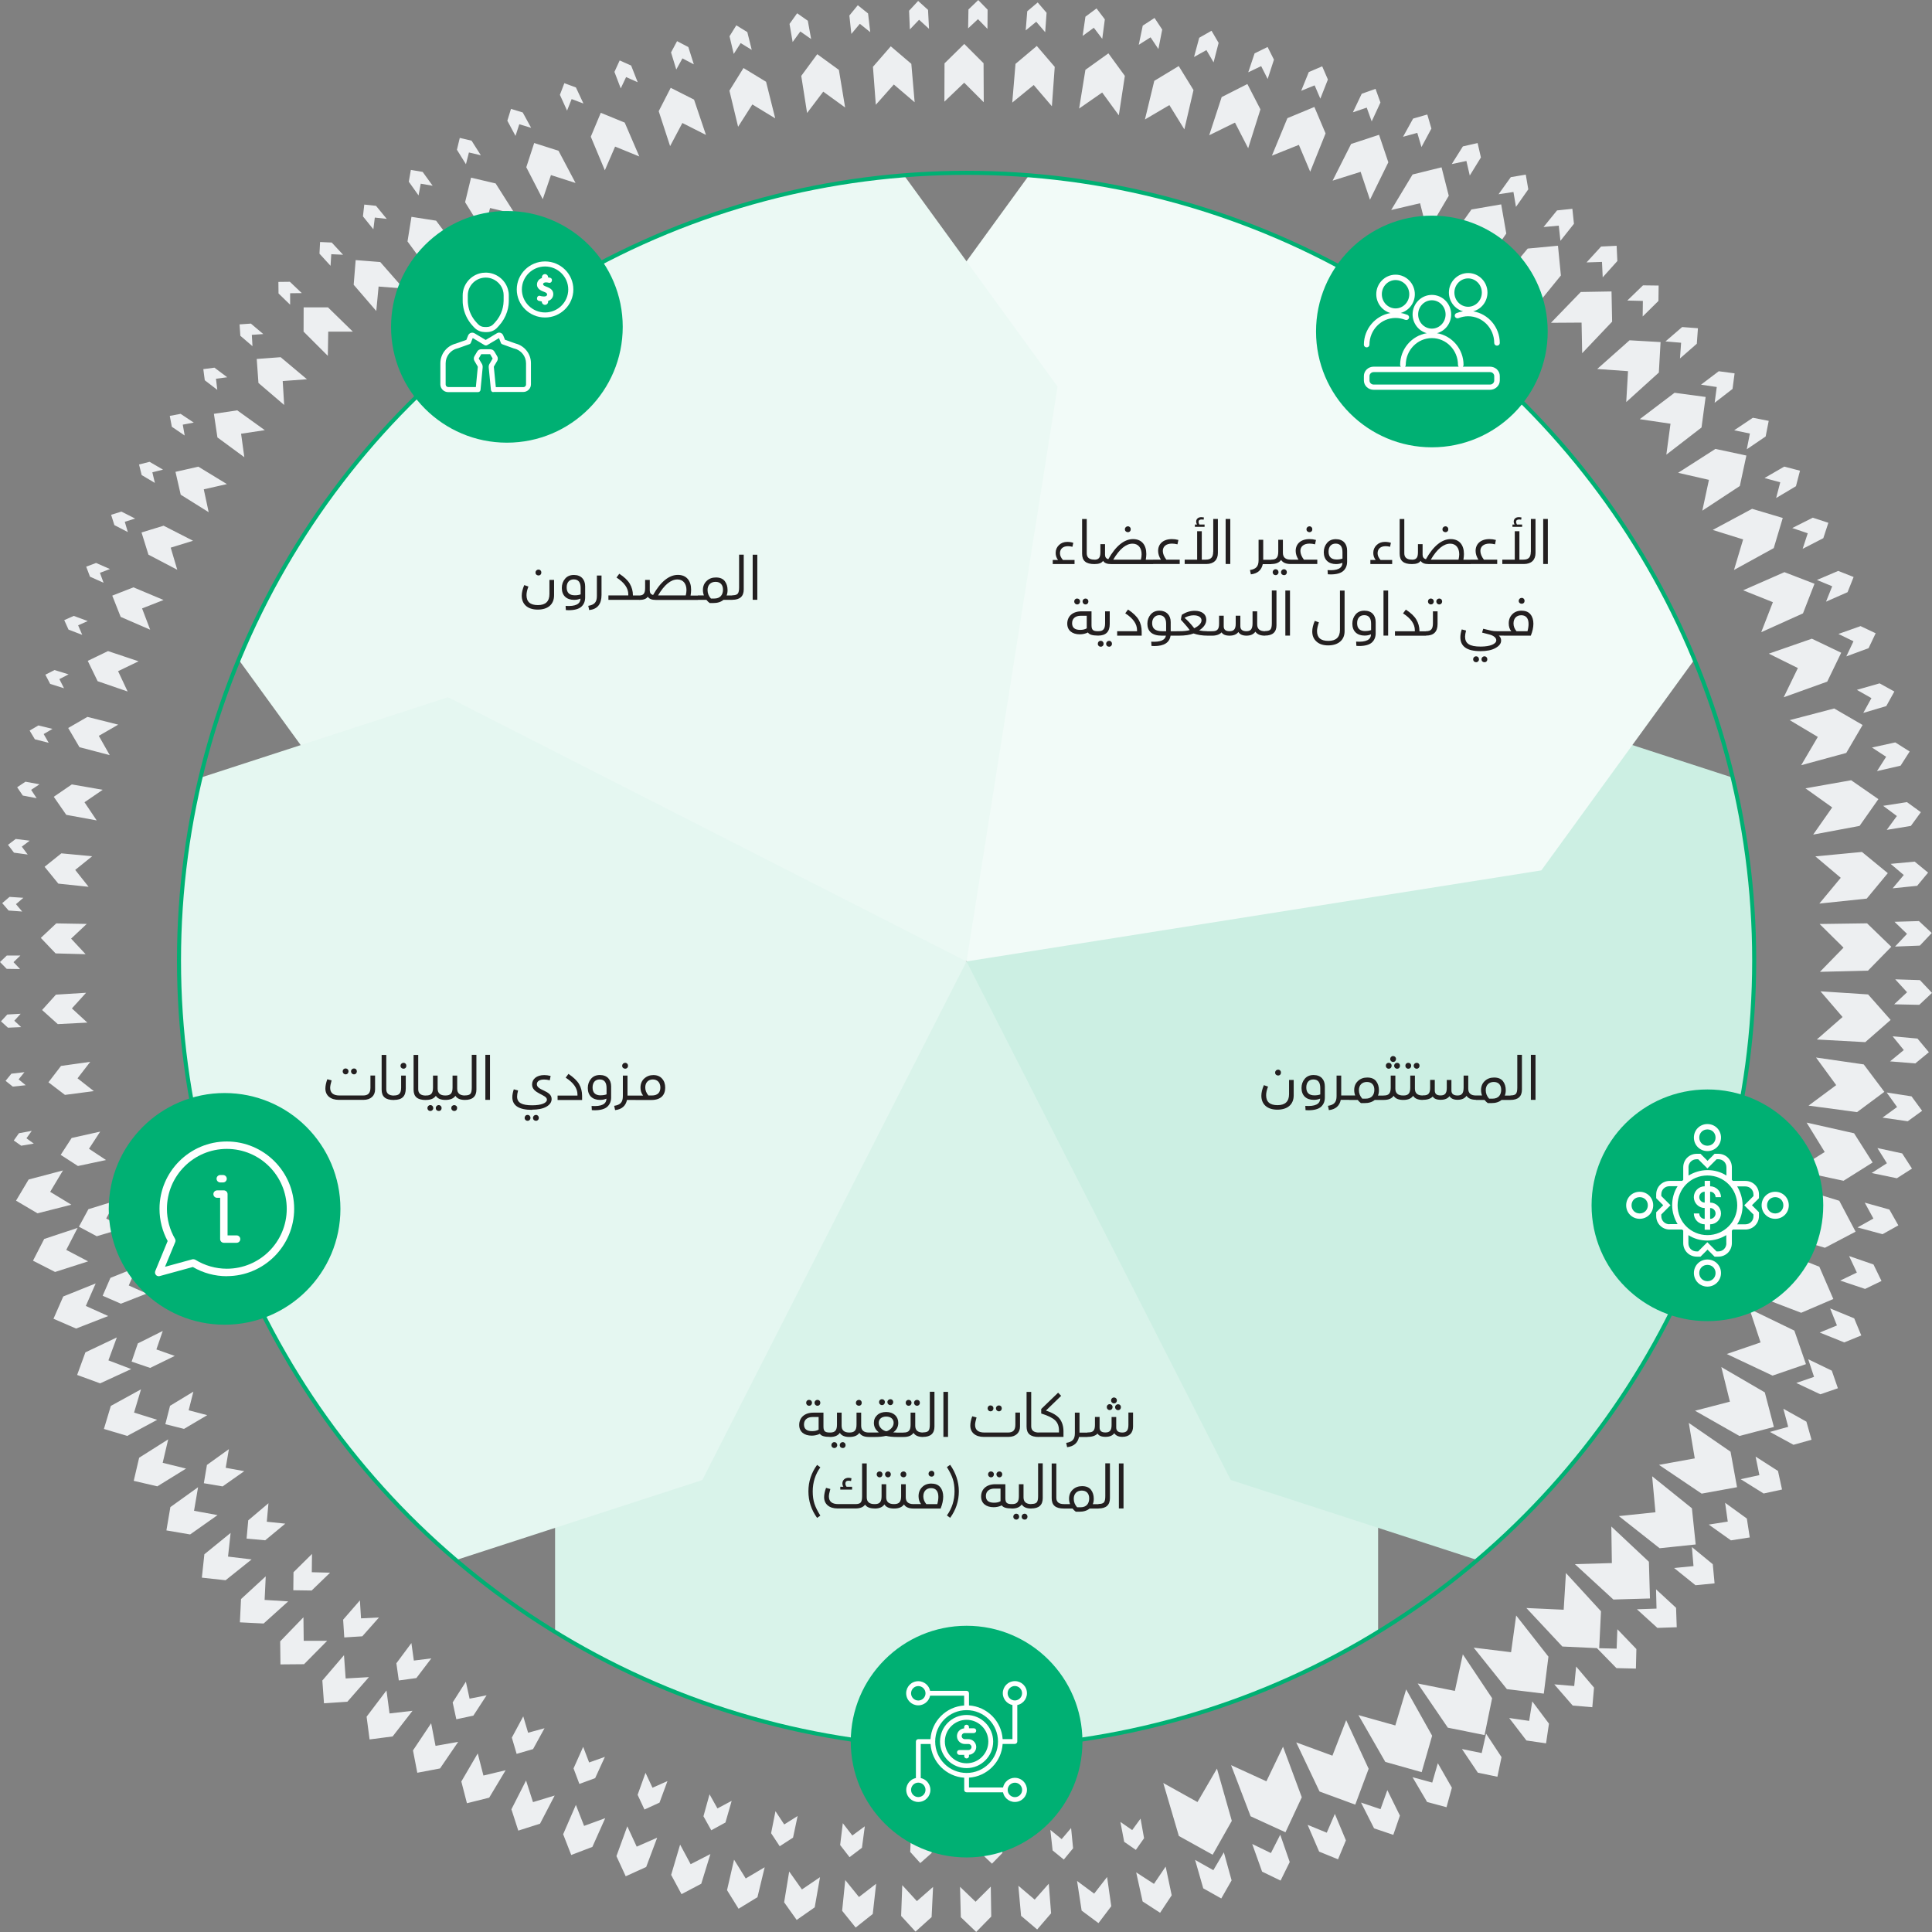
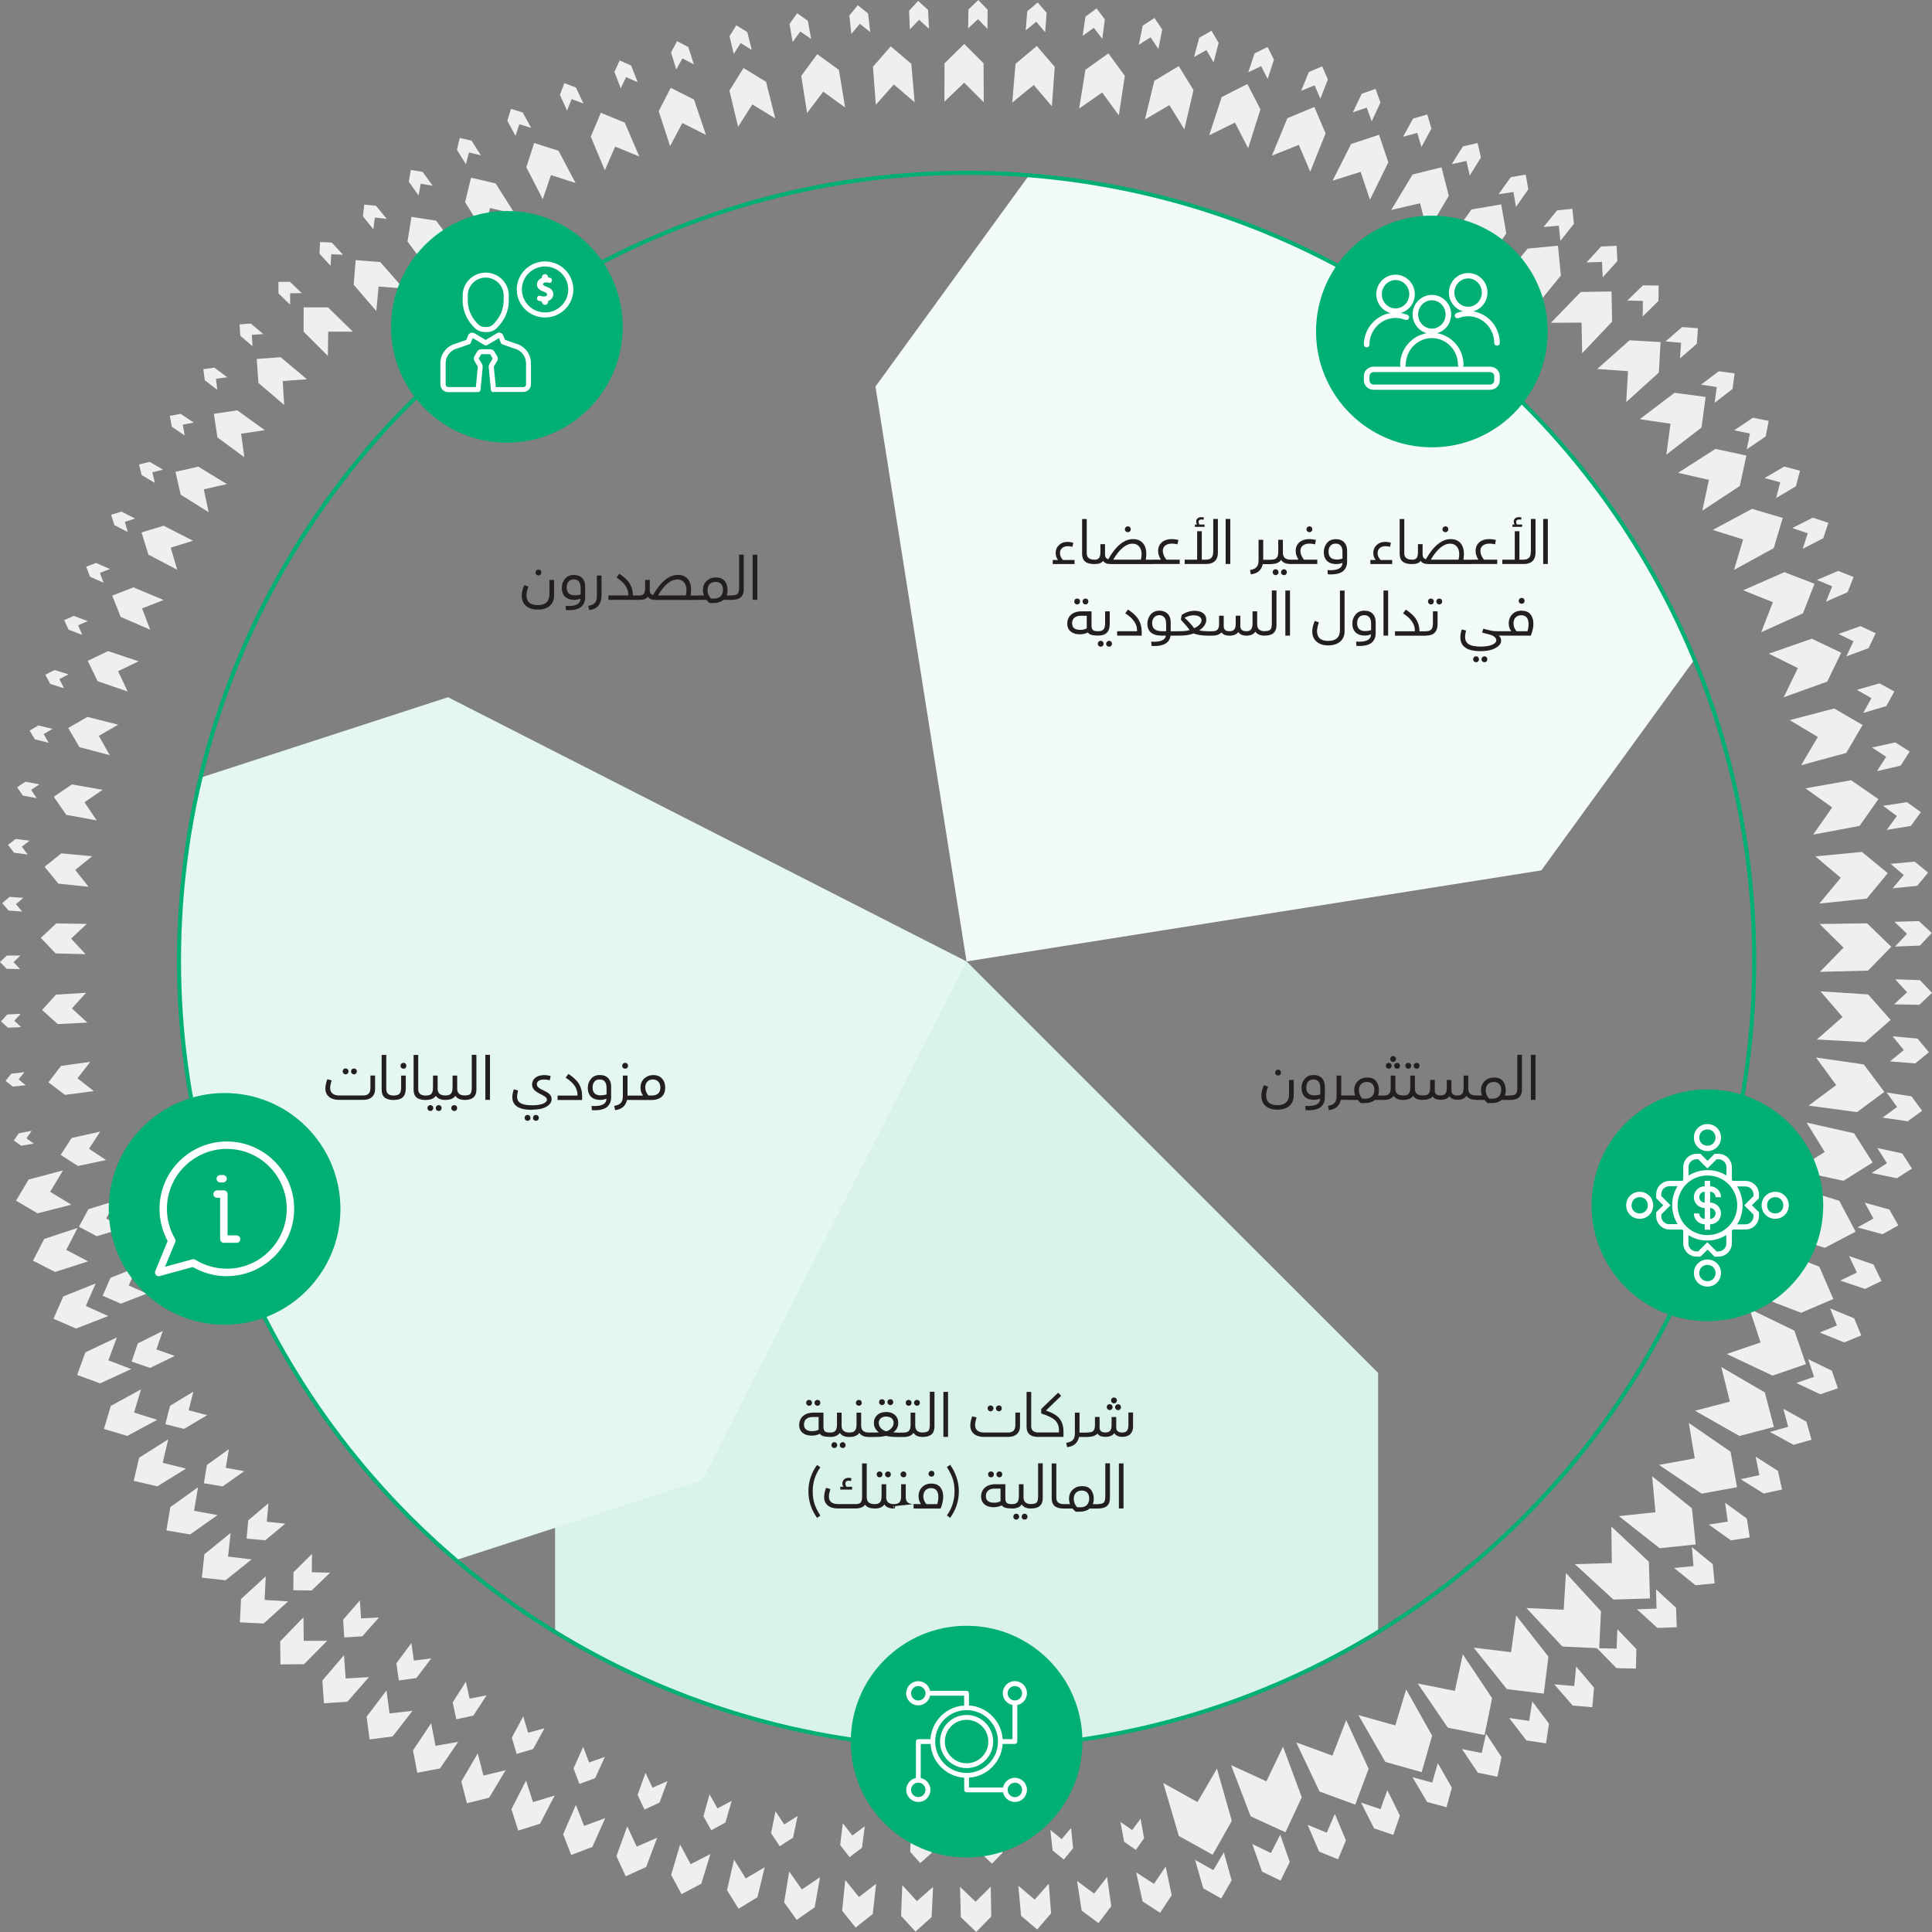
<svg xmlns="http://www.w3.org/2000/svg" viewBox="0 0 291.54 291.54">
  <rect x="0" y="0" width="291.54" height="291.54" fill="#808080" stroke="none" />
  <defs>
    <clipPath id="clippath">
      <path d="M27.01,144.93c0,65.64,53.21,118.85,118.85,118.85s118.85-53.21,118.85-118.85S211.49,26.08,145.86,26.08,27.01,79.29,27.01,144.93" style="fill: none; stroke-width: 0px;" />
    </clipPath>
  </defs>
  <g style="isolation: isolate;">
    <g id="Layer_1" data-name="Layer 1">
      <path id="outer_circle" d="M147.22,286.98l-2.35-2.26.12,4.59,2.32,2.22,2.27-2.32-.07-4.52-2.29,2.28ZM135.97,289.1l2.18,2.38,2.43-2.19.22-4.55-2.44,2.14-2.21-2.41-.17,4.62ZM156.13,286.65l-2.46-2.09.41,4.54,2.43,2.06,2.1-2.44-.35-4.47-2.12,2.4ZM127.08,288.34l2.04,2.53,2.58-2.05.51-4.56-2.59,2-2.07-2.56-.47,4.63ZM165.11,285.75l-2.58-1.91.69,4.47,2.54,1.89,1.93-2.55-.63-4.41-1.95,2.51ZM118.32,287.05l1.9,2.67,2.72-1.9.8-4.55-2.73,1.85-1.92-2.71-.76,4.63ZM174.12,284.27l-2.67-1.73.97,4.39,2.64,1.71,1.75-2.64-.91-4.33-1.77,2.61ZM109.71,285.23l1.74,2.8,2.85-1.74,1.09-4.52-2.86,1.69-1.76-2.84-1.06,4.6ZM183.09,282.21l-2.75-1.55,1.23,4.29,2.72,1.53,1.56-2.73-1.17-4.23-1.59,2.7ZM101.27,282.91l1.57,2.92h0l2.98-1.57,1.38-4.48-2.98,1.53-1.59-2.96-1.35,4.56ZM191.79,279.63l-2.83-1.37,1.49,4.17,2.79,1.35,1.38-2.8-1.43-4.12-1.41,2.77ZM149.6,278.07l-1.63-1.56.1,3.18,1.62,1.54,1.57-1.61-.06-3.14-1.58,1.59ZM137.35,279.45l1.52,1.69,1.72-1.52.18-3.2-1.73,1.49-1.54-1.71-.15,3.25ZM160.21,277.53l-1.71-1.4.34,3.1,1.69,1.38,1.4-1.7-.3-3.06-1.42,1.67ZM93.02,280.09l1.4,3.04h0l3.09-1.4,1.66-4.42-3.09,1.35-1.42-3.07-1.64,4.5ZM126.78,278.42l1.42,1.83,1.87-1.42.43-3.24-1.88,1.39-1.44-1.86-.4,3.29ZM170.85,276.16l-1.78-1.23.57,3,1.76,1.22,1.24-1.76-.53-2.96-1.26,1.73ZM200.2,276.55l-2.88-1.18,1.74,4.04,2.85,1.16,1.19-2.86-1.67-3.99-1.22,2.83ZM116.36,276.63l1.3,1.97,2.01-1.3.69-3.26-2.02,1.27-1.32-2-.66,3.32ZM84.98,276.79l1.22,3.13,3.19-1.22,1.94-4.34-3.19,1.17-1.24-3.17-1.92,4.43ZM106.16,274.09l1.17,2.1,2.14-1.17.94-3.27-2.15,1.14-1.19-2.13-.92,3.32ZM208.31,273l-2.93-.99,1.97,3.89,2.9.98,1-2.9-1.9-3.85-1.03,2.88ZM77.17,273.02l1.04,3.22,3.28-1.04,2.21-4.25-3.27.99-1.05-3.26-2.2,4.33ZM96.21,270.83l1.04,2.23,2.27-1.04,1.2-3.25-2.26,1-1.05-2.25-1.19,3.31ZM180.7,271.93l-5.16-2.87,2.35,7.99,5.1,2.83,2.89-5.11-2.24-7.89-2.94,5.05ZM216.12,268.99l-2.97-.81,2.2,3.74,2.93.79.81-2.94-2.12-3.7-.84,2.91ZM69.61,268.81l.85,3.3,3.36-.84,2.48-4.14-3.35.8-.86-3.34-2.47,4.23ZM86.55,266.86l.88,2.34,2.38-.88,1.47-3.21-2.38.85-.9-2.36-1.46,3.27ZM191.1,268.8l-5.33-2.44,2.95,7.72,5.26,2.41,2.46-5.28-2.83-7.63-2.51,5.22ZM223.6,264.54l-2.99-.61,2.4,3.57,2.95.61.62-2.96-2.33-3.54-.66,2.93ZM62.32,264.14l.65,3.37,3.43-.65,2.74-4.01-3.42.6-.66-3.41-2.74,4.1ZM201.06,264.93l-5.46-2,3.52,7.41,5.39,1.98h0l2.02-5.41-3.39-7.33-2.08,5.36ZM77.24,262.22l.72,2.44,2.48-.72,1.73-3.15-2.48.68-.73-2.47-1.73,3.22ZM230.74,259.68l-3-.43,2.6,3.39,2.96.43.44-2.97-2.52-3.36-.47,2.95ZM55.32,259.06l.45,3.42,3.48-.45,3-3.87-3.47.4-.46-3.47-3,3.96ZM210.55,260.37l-5.56-1.56,4.05,7.06,5.49,1.55,1.58-5.5-3.92-6.99-1.64,5.45ZM68.31,256.91l.55,2.53,2.57-.55,2-3.07-2.57.51-.56-2.56-2,3.14ZM237.53,254.42l-2.99-.25,2.78,3.2,2.96.25.26-2.96-2.7-3.18-.29,2.95ZM48.64,253.56l.25,3.47,3.53-.24,3.25-3.71-3.51.2-.25-3.51-3.25,3.8ZM219.55,255.16l-5.62-1.12,4.55,6.67,5.54,1.11,1.14-5.56-4.42-6.62-1.2,5.52ZM59.81,250.97l.37,2.61,2.65-.36,2.26-2.97-2.64.33-.37-2.64-2.26,3.04ZM243.96,248.78l-2.98-.07,2.94,3.01,2.94.07.07-2.95-2.87-2.99-.11,2.93ZM42.28,247.66l.04,3.5,3.56-.03,3.49-3.53h-3.54s-.04-3.55-.04-3.55l-3.5,3.62ZM228.02,249.32l-5.64-.69,5.01,6.26,5.57.68h0s.7-5.58.7-5.58l-4.87-6.21-.77,5.55ZM51.78,244.41l.17,2.68,2.72-.17,2.52-2.84-2.71.13-.17-2.71-2.53,2.91ZM249.97,242.74l-2.96.1,3.09,2.81,2.92-.1h0l-.1-2.93-3.02-2.79.07,2.91ZM36.37,241.29l-.17,3.52,3.58.18,3.71-3.34-3.56-.22.17-3.56-3.73,3.43ZM235.96,242.91l-5.63-.26,5.43,5.81,5.56.26.27-5.58-5.29-5.77-.34,5.54ZM44.29,237.25l-.03,2.72,2.77.04,2.78-2.69-2.76-.07.03-2.76-2.79,2.76ZM255.54,236.33l-2.92.28,3.23,2.6,2.88-.28-.27-2.89-3.15-2.59.24,2.88ZM30.84,234.54l-.38,3.53,3.58.39,3.93-3.14-3.56-.43.39-3.57-3.96,3.22ZM243.24,235.87l-5.59.16,5.81,5.34,5.52-.16h0l-.16-5.54-5.67-5.32.08,5.51ZM37.46,229.42l-.25,2.76,2.81.25,3.03-2.51-2.79-.29.25-2.79-3.05,2.58ZM260.72,229.61l-2.87.45,3.35,2.38,2.84-.44-.44-2.85-3.28-2.38.4,2.84ZM25.71,227.42l-.6,3.52h0l3.58.61,4.14-2.92-3.55-.65.61-3.56-4.18,3ZM249.8,228.2l-5.51.58,6.15,4.85,5.44-.57-.57-5.46-6-4.83.5,5.44ZM265.49,222.6l-2.82.61,3.46,2.16,2.78-.6h0s-.61-2.8-.61-2.8l-3.38-2.17.57,2.79ZM31.23,221.04l-.47,2.78,2.83.48,3.27-2.3-2.8-.51.48-2.81-3.3,2.37ZM21,219.96l-.82,3.5h0l3.56.83,4.34-2.68-3.53-.87.83-3.54-4.38,2.77ZM255.75,220.07l-5.41.98,6.44,4.34,5.34-.97-.98-5.36-6.3-4.34.9,5.35ZM269.84,215.31l-2.76.77,3.56,1.94,2.72-.76-.77-2.73-3.48-1.95.73,2.73ZM25.66,212.13l-.71,2.78,2.82.71,3.5-2.07-2.8-.74.71-2.81-3.53,2.14ZM16.72,212.17l-1.04,3.46,3.52,1.05,4.52-2.43-3.49-1.09,1.05-3.51-4.57,2.51ZM261.05,211.51l-5.27,1.37,6.7,3.81,5.2-1.36-1.37-5.22-6.56-3.82,1.29,5.21ZM273.74,207.77l-2.68.92,3.63,1.71,2.65-.91-.92-2.66-3.56-1.72.88,2.66ZM12.89,204.06l-1.25,3.42,3.47,1.27,4.69-2.16-3.44-1.31,1.27-3.46-4.74,2.25ZM20.8,202.72l-.94,2.75,2.8.95,3.71-1.81-2.77-.98.96-2.79-3.76,1.88ZM265.68,202.57l-5.11,1.75,6.91,3.26,5.04-1.73-1.75-5.06-6.77-3.28,1.67,5.06ZM277.2,200.01l-2.6,1.07,3.7,1.49,2.57-1.05-1.07-2.58-3.63-1.5,1.03,2.58ZM9.54,195.65l-1.47,3.35,3.41,1.48,4.85-1.89-3.38-1.52,1.49-3.4-4.9,1.97ZM16.67,192.82l-1.18,2.71,2.75,1.2,3.91-1.53-2.72-1.22,1.2-2.74-3.96,1.59ZM280.2,192.03l-2.51,1.21,3.75,1.26,2.48-1.2-1.21-2.49-3.68-1.27,1.17,2.49ZM269.63,193.28l-4.91,2.11,7.08,2.71,4.85-2.08-2.11-4.87-6.95-2.74,2.04,4.87ZM6.67,186.96l-1.69,3.28,3.33,1.7,4.99-1.6-3.3-1.73,1.71-3.32-5.04,1.67ZM282.71,183.87l-2.41,1.35,3.78,1.02,2.38-1.33-1.35-2.39-3.72-1.04,1.31,2.4ZM13.34,182.47l-1.43,2.64,2.69,1.44,4.09-1.22-2.66-1.46,1.45-2.68-4.14,1.28ZM272.87,183.69l-4.69,2.46,7.2,2.14,4.63-2.43-2.46-4.66-7.08-2.18,2.39,4.66ZM4.32,177.99l-1.9,3.19,3.24,1.91,5.11-1.3-3.2-1.94,1.93-3.23-5.18,1.37ZM284.74,175.53l-2.31,1.48,3.81.79,2.28-1.46-1.48-2.29-3.74-.81,1.44,2.3ZM10.82,171.71l-1.66,2.56,2.6,1.68,4.24-.9-2.57-1.7,1.69-2.59-4.3.96ZM2.87,170.99l-.79,1.11,1.12.79,1.9-.32-1.11-.8.8-1.12-1.92.35ZM275.36,173.83l-4.45,2.79,7.28,1.56,4.39-2.76-2.8-4.41-7.16-1.61,2.72,4.42ZM286.27,167.05l-2.2,1.6,3.81.55,2.17-1.58-1.6-2.18-3.75-.58,1.57,2.19ZM1.71,162.03l-.87,1.07,1.09.87,1.95-.21-1.07-.88.88-1.09-1.97.23ZM9.2,160.86l-1.89,2.46,2.49,1.9,4.36-.57-2.46-1.93,1.92-2.49-4.42.62ZM277.09,163.74l-4.18,3.1,7.32.98,4.12-3.06h0s-3.11-4.14-3.11-4.14l-7.2-1.04,3.04,4.16ZM287.29,158.45l-2.08,1.71,3.81.31,2.05-1.69h0s-1.72-2.06-1.72-2.06l-3.75-.34,1.68,2.07ZM1.1,153.09l-.95,1.03,1.05.96,1.99-.09-1.03-.96.96-1.05-2.02.11ZM8.46,150.07l-2.11,2.34,2.37,2.13,4.46-.23-2.33-2.14,2.14-2.36-4.52.28ZM278.04,153.47l-3.88,3.39,7.31.4,3.83-3.35h0s-3.4-3.85-3.4-3.85l-7.19-.47,3.33,3.87ZM287.78,149.73l-1.95,1.82,3.79.08,1.92-1.8-1.82-1.93-3.73-.12,1.79,1.95ZM0,145.17l1.01,1.03,2.02.03-.99-1.04,1.04-1H1.03s-1.03.98-1.03.98ZM6.16,141.53l2.23,2.34,4.53.12-2.19-2.35,2.36-2.22-4.6-.08-2.33,2.19ZM274.59,139.44l3.6,3.56-3.56,3.65,7.25-.18,3.52-3.6h0s-3.66-3.54-3.66-3.54l-7.14.1ZM285.88,139.1l1.89,1.82-1.81,1.92,3.75-.15,1.79-1.9-1.93-1.8-3.7.11ZM.34,136.29H.34s.96,1.11.96,1.11l2.05.15-.94-1.11,1.12-.96-2.09-.14-1.1.94ZM285.3,130.36l1.98,1.68-1.68,2.01,3.7-.38,1.65-1.99h0s-2.02-1.66-2.02-1.66l-3.65.34ZM6.73,130.8l2.07,2.54,4.57.48-2.02-2.55,2.56-2.06-4.65-.44-2.53,2.03ZM273.93,129.22l3.84,3.24-3.23,3.89,7.15-.75,3.18-3.84-3.9-3.2-7.05.67ZM1.21,127.49l.9,1.18,2.07.28-.89-1.19,1.19-.9-2.11-.26-1.17.89ZM284.17,121.6l2.07,1.54-1.53,2.09,3.64-.6,1.51-2.07-2.1-1.52-3.59.56ZM8.11,120.23l1.89,2.73,4.59.84-1.84-2.74,2.75-1.88-4.66-.81-2.72,1.86ZM2.59,118.8l.85,1.25,2.09.4-.83-1.26,1.26-.84-2.12-.39-1.24.83ZM272.43,118.95l4.05,2.89-2.87,4.1,7-1.31,2.84-4.04-4.11-2.85-6.9,1.22ZM282.48,112.8l2.14,1.4-1.38,2.16,3.56-.82,1.37-2.14-2.17-1.37-3.51.77ZM4.47,110.24l.79,1.32,2.09.53-.76-1.32,1.33-.78-2.13-.52-1.31.77ZM10.29,109.85l1.7,2.9,4.57,1.2-1.65-2.91,2.93-1.69-4.65-1.17-2.89,1.67ZM270.07,108.67l4.24,2.53-2.51,4.27,6.8-1.85,2.47-4.22h0s-4.29-2.49-4.29-2.49l-6.72,1.76ZM280.2,104.1l2.2,1.25-1.23,2.23,3.47-1.03,1.22-2.2h0s-2.23-1.23-2.23-1.23l-3.43.98ZM6.85,101.82l.72,1.38,2.09.66-.7-1.38,1.39-.72-2.12-.65-1.38.7ZM13.24,99.72l1.49,3.07,4.53,1.56-1.44-3.07,3.09-1.49-4.61-1.54-3.05,1.47ZM266.92,98.64l4.38,2.17-2.14,4.41,6.57-2.36,2.11-4.36-4.43-2.12-6.5,2.26ZM277.43,95.67l2.26,1.1-1.08,2.28,3.36-1.24,1.07-2.25-2.28-1.08-3.33,1.18ZM9.69,93.57l.65,1.44,2.07.79-.62-1.44,1.45-.64-2.11-.78-1.44.64ZM16.94,89.88l1.27,3.21,4.45,1.93-1.22-3.21,3.24-1.27-4.54-1.91-3.2,1.25ZM263.03,89.07l4.5,1.8-1.76,4.53,6.3-2.84,1.74-4.47-4.54-1.75-6.24,2.74ZM274.18,87.52l2.3.95-.93,2.32,3.25-1.43.91-2.29-2.32-.92-3.22,1.37ZM13.01,85.52l.57,1.5,2.05.92-.55-1.5,1.51-.57-2.09-.92-1.49.56ZM21.36,80.36l1.04,3.34,4.35,2.28-.99-3.34,3.37-1.04-4.44-2.27-3.33,1.02ZM270.45,79.68l2.34.79-.77,2.35,3.12-1.61.76-2.32-2.35-.77-3.1,1.56ZM16.77,77.69l.49,1.55,2.03,1.05-.46-1.55,1.56-.49-2.07-1.05-1.54.48ZM258.46,79.97l4.58,1.43-1.38,4.61,6-3.3,1.36-4.55h0s-4.63-1.38-4.63-1.38l-5.94,3.19ZM26.48,71.2h0s.79,3.45.79,3.45l4.22,2.64-.74-3.45,3.49-.79-4.31-2.63-3.44.78ZM266.28,72.14l2.36.64-.62,2.37,2.99-1.78.61-2.34-2.38-.62-2.96,1.72ZM20.98,70.09l.4,1.6,1.99,1.18-.38-1.6,1.61-.4-2.03-1.18-1.59.4ZM253.24,71.35l4.64,1.06-1,4.65,5.66-3.72.99-4.6-4.67-1-5.62,3.6ZM261.69,64.93l2.37.49-.47,2.38,2.85-1.94.46-2.35-2.39-.47-2.82,1.89ZM25.62,62.76l.31,1.64,1.94,1.32-.29-1.64,1.66-.31-1.99-1.32-1.64.31ZM32.28,62.46l.53,3.55,4.06,2.98-.49-3.54,3.58-.54-4.16-2.99-3.54.53ZM247.42,63.25l4.66.69-.63,4.67,5.31-4.1.62-4.61-4.69-.63-5.26,3.99ZM256.69,58.05l2.37.35-.32,2.38,2.7-2.09.31-2.35-2.39-.32-2.68,2.03ZM30.68,55.7l.22,1.68,1.89,1.45-.2-1.68,1.7-.22-1.93-1.45-1.67.22ZM38.74,54.17l.26,3.62,3.88,3.32-.22-3.61,3.66-.27-3.97-3.33-3.61.27ZM241.02,55.68l4.65.33-.27,4.66,4.92-4.45.26-4.6-4.68-.27-4.89,4.34ZM251.31,51.52l2.37.2-.17,2.37,2.54-2.22.17-2.34-2.38-.18-2.52,2.17ZM36.15,48.96l.12,1.71,1.83,1.57-.1-1.71,1.73-.12-1.87-1.58-1.71.12ZM45.82,50.05l3.65,3.65.06-3.66h3.71s-3.75-3.66-3.75-3.66h-3.67s-.01,3.68-.01,3.68ZM238.54,44.06l-4.5,4.65,4.62-.03.09,4.62,4.52-4.76-.09-4.56-4.64.08ZM245.56,45.35l2.35.06-.03,2.35,2.38-2.35.03-2.32-2.36-.03-2.37,2.29ZM42.01,42.54l.02,1.74,1.75,1.7v-1.73s1.76-.02,1.76-.02l-1.8-1.71-1.73.02ZM53.37,42.97l3.41,3.96.35-3.69,3.75.29-3.5-3.99-3.71-.29-.3,3.72ZM241.61,37.2l-2.2,2.4,2.33-.08.11,2.33,2.21-2.46-.11-2.3-2.34.11ZM230.53,37.51l-4.09,4.92,4.56-.37.44,4.55,4.1-5.04-.44-4.49-4.57.43ZM48.21,38.28l1.67,1.83.11-1.75,1.78.08-1.71-1.84-1.76-.08-.09,1.76ZM61.5,36.44l3.13,4.27.64-3.7,3.76.59-3.22-4.3-3.72-.58-.6,3.73ZM234.95,31.76l-2.03,2.5,2.3-.21.25,2.29,2.04-2.57-.24-2.26-2.3.24ZM54.77,32.65l1.57,1.95.22-1.77,1.8.2-1.62-1.97-1.77-.19-.2,1.77ZM222.05,31.6l-3.67,5.16,4.47-.7.78,4.46,3.67-5.28-.77-4.4-4.48.77ZM70.19,30.52l2.82,4.55.94-3.68,3.75.88-2.91-4.59-3.71-.87-.9,3.72ZM227.99,26.72l-1.86,2.59,2.25-.34.38,2.25,1.86-2.65-.38-2.22-2.26.38ZM61.69,27.42l1.47,2.07.33-1.77,1.8.31-1.51-2.09-1.78-.3-.31,1.78ZM213.16,26.33l-3.23,5.36,4.36-1.02,1.1,4.35,3.23-5.48-1.09-4.29-4.37,1.08ZM222.96,21.59l-2.21.5-1.68,2.67,2.21-.47.51,2.2,1.68-2.73-.5-2.18h0ZM79.42,25.24l2.48,4.82,1.24-3.64,3.71,1.19-2.57-4.86-3.67-1.17-1.2,3.68ZM68.95,22.6l1.36,2.18.45-1.77,1.8.42-1.4-2.2-1.78-.42-.43,1.79ZM203.88,21.73l-2.79,5.53,4.23-1.33,1.41,4.21,2.77-5.65-1.4-4.15-4.23,1.39ZM213.23,17.91l-1.51,2.73,2.15-.59.63,2.14,1.5-2.79-.62-2.12-2.16.62ZM89.16,20.65l2.11,5.05,1.55-3.58,3.65,1.49-2.2-5.11-3.61-1.48-1.51,3.61ZM76.56,18.22l1.23,2.29.57-1.76,1.79.54-1.27-2.32-1.77-.54-.55,1.78ZM194.27,17.83l-2.34,5.66,4.07-1.63,1.71,4.05,2.32-5.78-1.69-3.99-4.07,1.69ZM205.48,14.16l-1.33,2.79,2.09-.71.75,2.08,1.32-2.85-.74-2.06-2.09.74ZM101.21,13.25l-1.81,3.53,1.72,5.27,1.85-3.49,3.56,1.8-1.8-5.33-3.52-1.78h0ZM184.35,14.65l-1.88,5.76,3.89-1.91,1.99,3.87,1.85-5.87-1.97-3.82-3.88,1.97ZM84.48,14.29l1.09,2.4.69-1.74,1.78.67-1.13-2.42-1.75-.65-.67,1.76ZM112.19,10.27l-2.12,3.41,1.31,5.45,2.15-3.37,3.45,2.1-1.38-5.52-3.4-2.07h0ZM197.5,10.87l-1.15,2.83,2.03-.82.86,2.01,1.14-2.89-.86-1.99-2.02.86ZM174.18,12.21l-1.41,5.82,3.69-2.17,2.26,3.66,1.38-5.93-2.23-3.62-3.69,2.23ZM92.72,10.85l.95,2.49.81-1.71,1.75.78-.99-2.52-1.73-.77-.79,1.73ZM123.32,8.18l-2.41,3.27.88,5.6,2.44-3.22,3.3,2.39-.94-5.67-3.26-2.37h0ZM163.79,10.53l-.95,5.85,3.48-2.42,2.51,3.44.91-5.95-2.48-3.4-3.46,2.48ZM189.32,8.05l-.96,2.86,1.95-.93.98,1.94.95-2.92-.96-1.91-1.95.96ZM131.73,10.09l.43,5.72,2.72-3.06,3.14,2.68-.5-5.8-3.1-2.64-2.7,3.1ZM156.46,6.93l-3.22,2.71-.49,5.84,3.24-2.65,2.74,3.2.43-5.94-2.71-3.16h0ZM142.53,9.54l-.02,5.8,2.99-2.86,2.95,2.95-.03-5.89-2.91-2.91-2.97,2.92ZM101.26,7.91l.79,2.58.93-1.68,1.72.9-.83-2.61-1.7-.89-.91,1.7ZM180.96,5.71l-.78,2.89,1.87-1.04,1.08,1.85.76-2.94-1.07-1.83-1.86,1.06ZM110.09,5.49l.63,2.65,1.05-1.64,1.67,1.03-.67-2.69-1.66-1.02-1.03,1.66ZM172.44,3.87l-.6,2.89,1.78-1.13,1.18,1.77.58-2.94-1.16-1.75-1.78,1.16ZM119.14,3.62l.47,2.72,1.16-1.59,1.63,1.14-.5-2.76-1.61-1.13-1.15,1.61ZM163.79,2.53l-.42,2.89,1.69-1.23,1.27,1.67.39-2.94-1.25-1.65-1.68,1.25ZM128.17,2.34l.3,2.78,1.28-1.53,1.57,1.26-.33-2.82-1.55-1.24-1.27,1.55ZM155.01,1.71l-.23,2.88,1.59-1.31,1.35,1.58.21-2.93-1.34-1.56-1.59,1.34ZM137.18,1.62l.12,2.82,1.39-1.46,1.5,1.37-.15-2.86-1.49-1.35-1.38,1.49ZM146.14,1.42l-.05,2.86,1.49-1.39,1.43,1.47.02-2.9-1.41-1.45-1.48,1.42Z" style="fill: #edeff1; stroke-width: 0px;" />
      <g>
        <g id="leaves" style="clip-path: url(#clippath);">
          <g style="mix-blend-mode: multiply;">
            <polygon points="83.76 207.18 83.77 331.37 83.77 331.37 145.86 269.28 207.95 331.37 207.96 207.18 145.85 145.08 83.76 207.18" style="fill: #d9f3ea; stroke-width: 0px;" />
            <g>
-               <path d="M169.54,220.83h-.7v6.8h.7v-6.8ZM165.76,227.63c1.15,0,1.73-.52,1.73-1.56v-5.25h-.7v4.94c0,.46-.06.77-.2.94-.13.17-.41.25-.83.25v.67ZM162.54,227.45c-.34-.37-.51-.8-.51-1.28,0-.79.49-1.24,1.21-1.24s1.12.45,1.12,1.18c0,.77-.41,1.34-1.3,1.34h-.51ZM164.91,226.97c.1-.24.14-.51.14-.81,0-.53-.14-.98-.42-1.35-.29-.37-.74-.55-1.34-.55-.56,0-1.03.17-1.4.52-.38.35-.57.81-.57,1.37,0,.29.05.56.15.82h-.92v.67h1.3c.14.18.3.34.49.48h.53c.66,0,1.17-.16,1.55-.48h1.33c.12,0,.18-.11.18-.33s-.06-.33-.18-.33h-.85ZM160.56,227.63c.12,0,.18-.11.18-.33s-.06-.33-.18-.33c-.77,0-1.16-.31-1.16-.95v-5.18h-.7v5.23c0,1.07.57,1.57,1.86,1.57M155.62,227.63c1.15,0,1.73-.52,1.73-1.56v-5.25h-.7v4.94c0,.46-.06.77-.2.94-.13.17-.41.25-.83.25v.67ZM154.62,228.42c-.26,0-.45.19-.45.45s.19.44.45.44.43-.19.43-.44-.18-.45-.43-.45M153.35,228.42c-.25,0-.44.19-.44.45s.19.44.44.44.44-.19.44-.44-.18-.45-.44-.45M155.62,226.97c-.78,0-1.17-.34-1.17-1.03v-1.97h-.7v1.8c0,.86-.28,1.2-1.01,1.2h-.06v.67h.04c.69,0,1.18-.21,1.46-.62.25.41.73.62,1.44.62.12,0,.18-.11.18-.33s-.06-.33-.18-.33M150.97,226.54c-.25.15-.58.22-.97.22-.82,0-1.23-.33-1.23-1.01,0-.72.52-1.12,1.29-1.12h.92v1.9ZM152.68,226.97c-.73,0-.97-.19-.97-.91v-2.09h-1.52c-1.33,0-2.14.75-2.14,1.86,0,1.02.75,1.61,1.89,1.61.43,0,.85-.09,1.23-.28.19.31.69.47,1.51.47.12,0,.18-.11.18-.33s-.06-.33-.18-.33M150.81,222.93c.25,0,.43-.19.43-.45s-.18-.44-.43-.44-.45.19-.45.44.19.45.45.45M149.54,222.93c.26,0,.44-.19.44-.45s-.18-.44-.44-.44-.44.19-.44.44.19.45.44.45M142.89,221.39c.42.67.72,1.27.89,1.8.17.53.26,1.14.26,1.84,0,1.38-.39,2.59-1.15,3.65l.49.36c.87-1.2,1.31-2.53,1.31-4s-.49-2.83-1.31-4l-.49.34ZM139.78,226.97c-.3-.36-.45-.75-.45-1.17,0-.73.42-1.24,1.17-1.24s1.1.5,1.1,1.32c0,.32-.05.68-.16,1.09h-1.66ZM140.56,223.87c-.59,0-1.06.18-1.41.54-.36.36-.54.82-.54,1.37,0,.48.13.87.38,1.19h-1.13v.67h4.08c.26-.65.39-1.25.39-1.8s-.14-1.04-.43-1.4c-.29-.37-.73-.56-1.32-.56M140.88,222.7c.08-.08.12-.19.12-.32,0-.25-.18-.44-.43-.44s-.45.19-.45.44c-.04.4.52.59.76.32M137.85,226.97c-.78,0-1.17-.34-1.17-1.03v-1.97h-.7v1.8c0,.87-.3,1.2-1.08,1.2v.67c.73,0,1.23-.21,1.51-.62.25.41.73.62,1.44.62.12,0,.18-.11.18-.33s-.06-.33-.18-.33M136.65,222.8c.08-.08.12-.19.12-.32,0-.25-.18-.44-.43-.44s-.45.19-.45.44c-.04.4.52.59.76.32M134.9,226.97c-.78,0-1.17-.34-1.17-1.03v-1.97h-.7v1.8c0,.86-.28,1.2-1.01,1.2h-.06v.67h.04c.69,0,1.18-.21,1.46-.62.25.41.73.62,1.44.62.12,0,.18-.11.18-.33s-.06-.33-.18-.33M134,222.93c.25,0,.43-.19.43-.45s-.18-.44-.43-.44-.45.19-.45.44.19.45.45.45M132.73,222.93c.26,0,.44-.19.44-.45s-.18-.44-.44-.44-.44.19-.44.44.19.45.44.45M127.75,224.35c-.12-.14-.18-.3-.18-.48,0-.29.16-.43.49-.43.11,0,.22.02.36.05l.07-.42c-.17-.04-.32-.07-.44-.07-.57,0-.93.37-.93.84,0,.18.04.35.14.51h-.46v.43h1.78v-.43h-.84ZM131.96,226.97c-.78,0-1.17-.34-1.17-1.03v-5.11h-.7v4.94c0,.46-.06.78-.2.95-.13.17-.41.25-.83.25h-2.56c-.95,0-1.42-.39-1.42-1.16,0-.22.07-.6.22-1.12l-.65-.17c-.19.52-.29.99-.29,1.41,0,1.04.78,1.7,2.04,1.7h2.66c.73,0,1.22-.2,1.48-.58.26.39.74.58,1.42.58.12,0,.18-.11.18-.33s-.06-.33-.18-.33M123.3,221.05c-.87,1.2-1.31,2.52-1.31,3.99s.44,2.8,1.31,4.01l.49-.34c-.42-.68-.72-1.27-.89-1.8-.17-.52-.26-1.14-.26-1.85,0-1.37.39-2.58,1.15-3.64l-.49-.36Z" style="fill: #231f20; stroke-width: 0px;" />
+               <path d="M169.54,220.83h-.7v6.8h.7v-6.8ZM165.76,227.63c1.15,0,1.73-.52,1.73-1.56v-5.25h-.7v4.94c0,.46-.06.77-.2.94-.13.17-.41.25-.83.25v.67ZM162.54,227.45c-.34-.37-.51-.8-.51-1.28,0-.79.49-1.24,1.21-1.24s1.12.45,1.12,1.18c0,.77-.41,1.34-1.3,1.34h-.51ZM164.91,226.97c.1-.24.14-.51.14-.81,0-.53-.14-.98-.42-1.35-.29-.37-.74-.55-1.34-.55-.56,0-1.03.17-1.4.52-.38.35-.57.81-.57,1.37,0,.29.05.56.15.82h-.92v.67h1.3c.14.18.3.34.49.48h.53c.66,0,1.17-.16,1.55-.48h1.33c.12,0,.18-.11.18-.33s-.06-.33-.18-.33h-.85ZM160.56,227.63c.12,0,.18-.11.18-.33s-.06-.33-.18-.33c-.77,0-1.16-.31-1.16-.95v-5.18h-.7v5.23c0,1.07.57,1.57,1.86,1.57M155.62,227.63c1.15,0,1.73-.52,1.73-1.56v-5.25h-.7v4.94c0,.46-.06.77-.2.94-.13.17-.41.25-.83.25v.67ZM154.62,228.42c-.26,0-.45.19-.45.45s.19.44.45.44.43-.19.43-.44-.18-.45-.43-.45M153.35,228.42c-.25,0-.44.19-.44.45s.19.44.44.44.44-.19.44-.44-.18-.45-.44-.45M155.62,226.97c-.78,0-1.17-.34-1.17-1.03v-1.97h-.7v1.8c0,.86-.28,1.2-1.01,1.2h-.06v.67h.04c.69,0,1.18-.21,1.46-.62.25.41.73.62,1.44.62.12,0,.18-.11.18-.33s-.06-.33-.18-.33M150.97,226.54c-.25.15-.58.22-.97.22-.82,0-1.23-.33-1.23-1.01,0-.72.52-1.12,1.29-1.12h.92v1.9ZM152.68,226.97c-.73,0-.97-.19-.97-.91v-2.09h-1.52c-1.33,0-2.14.75-2.14,1.86,0,1.02.75,1.61,1.89,1.61.43,0,.85-.09,1.23-.28.19.31.69.47,1.51.47.12,0,.18-.11.18-.33s-.06-.33-.18-.33M150.81,222.93c.25,0,.43-.19.43-.45s-.18-.44-.43-.44-.45.19-.45.44.19.45.45.45M149.54,222.93c.26,0,.44-.19.44-.45s-.18-.44-.44-.44-.44.19-.44.44.19.45.44.45M142.89,221.39c.42.67.72,1.27.89,1.8.17.53.26,1.14.26,1.84,0,1.38-.39,2.59-1.15,3.65l.49.36c.87-1.2,1.31-2.53,1.31-4s-.49-2.83-1.31-4l-.49.34ZM139.78,226.97c-.3-.36-.45-.75-.45-1.17,0-.73.42-1.24,1.17-1.24s1.1.5,1.1,1.32c0,.32-.05.68-.16,1.09h-1.66ZM140.56,223.87c-.59,0-1.06.18-1.41.54-.36.36-.54.82-.54,1.37,0,.48.13.87.38,1.19h-1.13v.67h4.08c.26-.65.39-1.25.39-1.8s-.14-1.04-.43-1.4c-.29-.37-.73-.56-1.32-.56M140.88,222.7c.08-.08.12-.19.12-.32,0-.25-.18-.44-.43-.44s-.45.19-.45.44c-.04.4.52.59.76.32M137.85,226.97c-.78,0-1.17-.34-1.17-1.03v-1.97h-.7v1.8c0,.87-.3,1.2-1.08,1.2v.67s-.06-.33-.18-.33M136.65,222.8c.08-.08.12-.19.12-.32,0-.25-.18-.44-.43-.44s-.45.19-.45.44c-.04.4.52.59.76.32M134.9,226.97c-.78,0-1.17-.34-1.17-1.03v-1.97h-.7v1.8c0,.86-.28,1.2-1.01,1.2h-.06v.67h.04c.69,0,1.18-.21,1.46-.62.25.41.73.62,1.44.62.12,0,.18-.11.18-.33s-.06-.33-.18-.33M134,222.93c.25,0,.43-.19.43-.45s-.18-.44-.43-.44-.45.19-.45.44.19.45.45.45M132.73,222.93c.26,0,.44-.19.44-.45s-.18-.44-.44-.44-.44.19-.44.44.19.45.44.45M127.75,224.35c-.12-.14-.18-.3-.18-.48,0-.29.16-.43.49-.43.11,0,.22.02.36.05l.07-.42c-.17-.04-.32-.07-.44-.07-.57,0-.93.37-.93.84,0,.18.04.35.14.51h-.46v.43h1.78v-.43h-.84ZM131.96,226.97c-.78,0-1.17-.34-1.17-1.03v-5.11h-.7v4.94c0,.46-.06.78-.2.95-.13.17-.41.25-.83.25h-2.56c-.95,0-1.42-.39-1.42-1.16,0-.22.07-.6.22-1.12l-.65-.17c-.19.52-.29.99-.29,1.41,0,1.04.78,1.7,2.04,1.7h2.66c.73,0,1.22-.2,1.48-.58.26.39.74.58,1.42.58.12,0,.18-.11.18-.33s-.06-.33-.18-.33M123.3,221.05c-.87,1.2-1.31,2.52-1.31,3.99s.44,2.8,1.31,4.01l.49-.34c-.42-.68-.72-1.27-.89-1.8-.17-.52-.26-1.14-.26-1.85,0-1.37.39-2.58,1.15-3.64l-.49-.36Z" style="fill: #231f20; stroke-width: 0px;" />
              <path d="M170.28,214.97c0,.86-.26,1.2-.92,1.2-.61,0-.92-.25-.92-.75v-1.59h-.7v1.21c0,.86-.32,1.12-.94,1.12-.58,0-.87-.24-.87-.74v-1.6h-.7v1.21c0,.87-.32,1.12-.99,1.12h-.14v.67h.14c.65,0,1.14-.22,1.38-.5.19.33.59.5,1.2.5s1.06-.18,1.33-.55c.23.37.64.55,1.22.55,1.02,0,1.61-.57,1.61-1.56v-2.11h-.7v1.8ZM168.27,212.34c0,.26.19.45.45.45s.43-.19.43-.45-.18-.44-.43-.44-.45.19-.45.44M167.45,212.78c.26,0,.44-.19.44-.45s-.18-.44-.44-.44-.44.19-.44.44.19.45.44.45M168.1,211.77c.26,0,.44-.19.44-.45s-.19-.44-.44-.44-.44.2-.44.44c0,.26.19.45.44.45M162.9,216.17v-3h-.7v3.09c0,.94-.38,1.33-1.31,1.47l.14.65c1.02-.12,1.61-.64,1.8-1.57v.03h1.26c.12,0,.18-.11.18-.33s-.06-.33-.18-.33h-1.2ZM160.13,210.63l-.46-.47-2.55,2.46v.68c.98.3,1.67.63,2.08,1.01s.6.91.6,1.55v.3h-3.03v.67h3.71v-.83c0-.76-.19-1.39-.57-1.9-.38-.5-1.07-.92-2.08-1.24l2.29-2.22ZM156.77,216.83c.12,0,.18-.11.18-.33s-.06-.33-.18-.33c-.77,0-1.16-.32-1.16-.95v-5.18h-.7v5.23c0,1.07.57,1.57,1.86,1.57M153.22,214.97c0,.86-.35,1.2-1.13,1.2h-3.53c-.95,0-1.42-.39-1.42-1.16,0-.22.07-.6.22-1.12l-.65-.17c-.19.52-.29.99-.29,1.41,0,1.04.78,1.7,2.04,1.7h3.71c1.12,0,1.75-.65,1.75-1.56v-2.11h-.7v1.8ZM150.74,212.97c.25,0,.43-.19.43-.45s-.18-.44-.43-.44-.45.19-.45.44.19.45.45.45M149.47,212.97c.26,0,.44-.19.44-.45s-.18-.44-.44-.44-.44.19-.44.44.19.45.44.45M143.06,210.03h-.7v6.8h.7v-6.8ZM139.28,216.83c1.15,0,1.73-.52,1.73-1.56v-5.25h-.7v4.94c0,.46-.06.77-.2.94-.14.17-.41.25-.83.25v.67ZM139.28,216.17c-.78,0-1.17-.34-1.17-1.03v-1.97h-.7v1.8c0,.85-.28,1.2-1.01,1.2h-.06v.67h.05c.69,0,1.18-.21,1.46-.62.25.41.73.62,1.44.62.12,0,.18-.11.18-.33s-.06-.33-.18-.33M138.38,212.13c.25,0,.43-.19.43-.45s-.18-.44-.43-.44-.45.19-.45.44.19.45.45.45M137.11,212.13c.26,0,.44-.19.44-.45s-.18-.44-.44-.44-.44.19-.44.44.19.45.44.45M133.72,215.98c-.61-.15-1.12-.66-1.12-1.27,0-.58.45-.95,1.13-.95s1.12.37,1.12.94c0,.32-.12.59-.35.83-.24.24-.49.4-.77.45M135.26,216.17c-.12,0-.27,0-.48-.02.51-.35.77-.83.77-1.44,0-.96-.7-1.64-1.82-1.64-.56,0-1.01.15-1.35.46-.34.31-.51.7-.51,1.18,0,.59.25,1.06.75,1.43-.1.02-.26.03-.48.03h-1.03v.67h.99c.56,0,1.09-.05,1.6-.17.49.12,1.04.17,1.61.17h1.01c.12,0,.18-.11.18-.33s-.06-.33-.18-.33h-1.07ZM134.36,212.03c.25,0,.43-.19.43-.45s-.18-.44-.43-.44-.45.19-.45.44.19.45.45.45M133.09,212.03c.26,0,.44-.19.44-.45s-.18-.44-.44-.44-.44.19-.44.44.19.45.44.45M131.12,216.17c-.78,0-1.17-.34-1.17-1.03v-1.97h-.7v1.8c0,.87-.3,1.2-1.08,1.2v.67c.73,0,1.23-.21,1.51-.62.25.41.73.62,1.44.62.12,0,.18-.11.18-.33s-.06-.33-.18-.33M129.92,212c.08-.08.12-.19.12-.32,0-.25-.18-.44-.43-.44s-.45.19-.45.44c-.04.4.52.59.76.32M127.17,217.62c-.26,0-.45.19-.45.45s.19.44.45.44.43-.19.43-.44-.18-.45-.43-.45M125.9,217.62c-.25,0-.44.19-.44.45s.19.44.44.44.44-.19.44-.44-.18-.45-.44-.45M128.17,216.17c-.78,0-1.17-.34-1.17-1.03v-1.97h-.7v1.8c0,.85-.28,1.2-1.01,1.2h-.06v.67h.04c.69,0,1.18-.21,1.46-.62.25.41.73.62,1.44.62.12,0,.18-.11.18-.33s-.06-.33-.18-.33M123.52,215.74c-.25.15-.58.22-.97.22-.82,0-1.23-.33-1.23-1.01,0-.72.52-1.12,1.29-1.12h.92v1.9ZM125.23,216.17c-.73,0-.97-.19-.97-.91v-2.09h-1.52c-1.33,0-2.14.75-2.14,1.86,0,1.02.75,1.61,1.89,1.61.43,0,.85-.09,1.23-.28.19.32.69.47,1.51.47.12,0,.18-.11.18-.33s-.06-.33-.18-.33M123.36,212.13c.25,0,.43-.19.43-.45s-.18-.44-.43-.44-.45.19-.45.44.19.45.45.45M122.09,212.13c.26,0,.44-.19.44-.45s-.18-.44-.44-.44-.44.19-.44.44.19.45.44.45" style="fill: #231f20; stroke-width: 0px;" />
            </g>
          </g>
          <g style="mix-blend-mode: multiply;">
-             <polygon points="185.72 223.33 303.84 261.69 303.84 261.69 263.98 183.46 342.22 143.59 224.11 105.21 145.85 145.08 185.72 223.33" style="fill: #ccefe3; stroke-width: 0px;" />
            <g>
              <path d="M231.71,159.17h-.7v6.8h.7v-6.8ZM227.93,165.98c1.15,0,1.73-.52,1.73-1.56v-5.25h-.7v4.94c0,.46-.06.77-.2.94-.14.17-.41.25-.83.25v.67ZM224.71,165.79c-.34-.37-.51-.8-.51-1.28,0-.79.49-1.24,1.21-1.24s1.12.45,1.12,1.18c0,.77-.41,1.34-1.31,1.34h-.5ZM227.08,165.31c.1-.24.14-.51.14-.81,0-.53-.14-.98-.42-1.35-.29-.37-.74-.55-1.34-.55-.56,0-1.03.17-1.4.52-.38.35-.57.81-.57,1.37,0,.29.05.56.15.82h-.92v.67h1.3c.13.18.3.34.49.48h.53c.66,0,1.17-.16,1.55-.48h1.33c.12,0,.18-.11.18-.33s-.06-.33-.18-.33h-.85ZM222.73,165.31c-.78,0-1.17-.34-1.17-1.03v-1.97h-.7v1.8c0,.86-.26,1.2-.92,1.2-.61,0-.92-.25-.92-.75v-1.59h-.7v1.21c0,.86-.32,1.12-.94,1.12-.59,0-.87-.24-.87-.74v-1.6h-.7v1.21c0,.87-.32,1.12-.99,1.12h-.14v.67h.14c.65,0,1.14-.22,1.38-.5.19.33.59.5,1.2.5s1.06-.18,1.33-.55c.23.37.64.55,1.22.55.62,0,1.07-.2,1.35-.6.27.4.75.6,1.43.6.12,0,.18-.11.18-.33s-.06-.33-.18-.33M214.68,165.31c-.78,0-1.17-.34-1.17-1.03v-1.97h-.7v1.8c0,.86-.28,1.2-1.01,1.2h-.06v.67h.04c.69,0,1.18-.21,1.46-.62.25.41.73.62,1.44.62.12,0,.18-.11.18-.33s-.06-.33-.18-.33M213.78,161.27c.25,0,.43-.19.43-.45s-.18-.44-.43-.44-.45.19-.45.44.19.45.45.45M212.51,161.27c.26,0,.44-.19.44-.45s-.18-.44-.44-.44-.44.19-.44.44.19.45.44.45M211.73,165.31c-.78,0-1.17-.34-1.17-1.03v-1.97h-.7v1.8c0,.86-.28,1.2-1.01,1.2h-.06v.67h.05c.69,0,1.18-.21,1.46-.62.25.41.73.62,1.44.62.12,0,.18-.11.18-.33s-.06-.33-.18-.33M210.38,160.82c0,.26.19.45.45.45s.43-.19.43-.45-.18-.44-.43-.44-.45.19-.45.44M209.56,161.27c.26,0,.44-.19.44-.45s-.18-.44-.44-.44-.44.19-.44.44.19.45.44.45M210.22,160.25c.26,0,.44-.19.44-.45s-.19-.44-.44-.44-.44.2-.44.44c0,.26.19.45.44.45M205.57,165.79c-.34-.37-.51-.8-.51-1.28,0-.79.49-1.24,1.21-1.24s1.12.45,1.12,1.18c0,.77-.41,1.34-1.31,1.34h-.5ZM207.94,165.31c.1-.24.14-.51.14-.81,0-.53-.14-.98-.42-1.35-.29-.37-.74-.55-1.34-.55-.56,0-1.03.17-1.4.52-.38.35-.57.81-.57,1.37,0,.29.05.56.15.82h-.92v.67h1.3c.13.18.3.34.49.48h.53c.66,0,1.17-.16,1.55-.48h1.33c.12,0,.18-.11.18-.33s-.06-.33-.18-.33h-.85ZM202.39,165.31v-3h-.7v3.09c0,.94-.38,1.33-1.3,1.47l.14.65c1.02-.12,1.61-.64,1.8-1.58v.03h1.26c.12,0,.18-.11.18-.33s-.06-.33-.18-.33h-1.2ZM198.35,165.29c-.82,0-1.23-.4-1.23-1.19s.43-1.21,1.07-1.21c.69,0,1.04.43,1.04,1.3v.96c-.27.1-.56.14-.87.14M197.01,167.52c.21,0,.34.02.42.02.89,0,1.53-.18,1.92-.53.39-.36.57-.83.57-1.4v-1.67c0-1.02-.59-1.72-1.7-1.72-.57,0-1.01.19-1.33.57-.33.39-.49.85-.49,1.39,0,1.12.7,1.79,1.85,1.79.34,0,.67-.06.96-.19,0,.83-.75,1.2-2.24,1.1l.04.64ZM192.76,167.45c1.5,0,2.46-.76,2.46-2.16v-2.32h-.7v2.13c0,1.11-.58,1.67-1.74,1.67s-1.72-.5-1.72-1.5c0-.39.1-.82.29-1.3l-.63-.22c-.25.58-.38,1.13-.38,1.6,0,1.25.85,2.1,2.41,2.1M193.18,162.17c.08-.08.12-.19.12-.32,0-.25-.18-.44-.43-.44s-.45.19-.45.44c-.04.4.52.59.76.32" style="fill: #231f20; stroke-width: 0px;" />
            </g>
          </g>
          <g style="mix-blend-mode: multiply;">
            <polygon points="232.59 131.34 305.57 30.86 305.57 30.86 218.85 44.6 205.12 -42.13 132.11 58.33 145.85 145.08 232.59 131.34" style="fill: #f2fbf8; stroke-width: 0px;" />
            <g>
              <path d="M228.84,95.25c-.3-.36-.45-.75-.45-1.17,0-.73.42-1.24,1.17-1.24s1.1.5,1.1,1.32c0,.32-.05.68-.16,1.09h-1.66ZM229.62,92.15c-.59,0-1.06.18-1.41.54-.36.36-.54.82-.54,1.37,0,.48.12.87.38,1.19h-1.13v.67h4.08c.26-.65.39-1.25.39-1.8s-.14-1.04-.43-1.4c-.29-.37-.73-.56-1.32-.56M229.94,90.98c.08-.08.12-.19.12-.32,0-.25-.18-.44-.43-.44s-.45.19-.45.44c-.05.4.52.59.76.32M224.01,99.04c-.26,0-.45.19-.45.45s.19.44.45.44.43-.19.43-.44-.18-.45-.43-.45M222.74,99.04c-.25,0-.44.19-.44.45s.19.44.44.44.44-.19.44-.44-.18-.45-.44-.45M225.91,95.25c-.35,0-.65-.03-.87-.08l-1.22-.29-.17.58,1.09.28c.69.18,1.05.53,1.05.88,0,.54-.88.95-2.35.95-1.7,0-2.36-.47-2.36-1.5,0-.23.05-.54.15-.92l-.65-.17c-.14.44-.21.83-.21,1.18,0,1.4,1.01,2.1,3.03,2.1.94,0,1.7-.15,2.27-.47.57-.32.85-.68.85-1.13,0-.31-.12-.56-.35-.75h.75c.12,0,.18-.11.18-.33s-.06-.33-.18-.33h-1ZM215.2,95.91c1.15,0,1.73-.58,1.73-1.74v-1.92h-.7v1.8c0,.85-.28,1.2-1.01,1.2h-.06v.67h.04ZM217.19,91.21c.25,0,.43-.19.43-.45s-.18-.44-.43-.44-.45.19-.45.44.19.45.45.45M215.92,91.21c.26,0,.44-.19.44-.45s-.18-.44-.44-.44-.44.19-.44.44.19.45.44.45M214.2,95.25c0-.66-.17-1.24-.47-1.75-.3-.51-.83-1.02-1.59-1.51l-.42.57c1.19.76,1.78,1.61,1.78,2.54v.16h-3v.67h4.64c.12,0,.18-.11.18-.33s-.06-.33-.18-.33h-.95ZM209.47,89.11h-.7v6.8h.7v-6.8ZM206.02,95.23c-.82,0-1.23-.4-1.23-1.19s.43-1.21,1.07-1.21c.69,0,1.04.43,1.04,1.3v.95c-.27.1-.56.14-.87.14M204.68,97.46c.21,0,.34.02.42.02.89,0,1.53-.18,1.92-.53.39-.36.57-.83.57-1.4v-1.68c0-1.02-.59-1.72-1.7-1.72-.57,0-1.01.19-1.33.57-.33.39-.49.85-.49,1.4,0,1.12.7,1.79,1.85,1.79.34,0,.67-.06.96-.19,0,.83-.75,1.2-2.24,1.1l.04.64ZM200.41,97.39c.77,0,1.37-.19,1.82-.57.45-.39.67-.91.67-1.58v-6.12h-.7v5.93c0,1.11-.59,1.66-1.75,1.66s-1.71-.49-1.71-1.49c0-.29.09-.73.28-1.31l-.62-.22c-.25.59-.38,1.12-.38,1.6,0,.64.21,1.14.65,1.53.42.38,1.01.57,1.74.57M194.66,89.11h-.7v6.8h.7v-6.8ZM190.89,95.91c1.15,0,1.73-.52,1.73-1.56v-5.25h-.7v4.94c0,.46-.06.77-.2.94-.13.17-.41.25-.83.25v.67ZM190.88,95.25c-.78,0-1.17-.34-1.17-1.03v-1.97h-.7v1.8c0,.86-.26,1.2-.92,1.2-.61,0-.92-.25-.92-.75v-1.59h-.7v1.22c0,.85-.32,1.12-.94,1.12-.58,0-.87-.24-.87-.74v-1.6h-.7v1.22c0,.87-.32,1.12-.99,1.12h-.14v.67h.13c.65,0,1.14-.22,1.38-.5.19.33.59.5,1.2.5s1.06-.18,1.33-.55c.23.37.64.55,1.22.55.62,0,1.07-.2,1.35-.6.27.4.75.6,1.43.6.12,0,.18-.11.18-.33s-.06-.33-.18-.33M178.78,93.21c.45-.24.9-.36,1.35-.36.76,0,1.18.33,1.18.76s-.41.86-1.1,1.19c-.53-.68-1.02-1.2-1.44-1.55v-.04ZM182.18,95.25c-.42,0-.83-.04-1.23-.12.72-.47,1.08-1.01,1.08-1.62,0-.84-.68-1.34-1.75-1.34-.67,0-1.31.2-1.93.59-.06.16-.12.41-.15.76.1.11.24.27.44.49.39.43.65.75.89,1.07-.41.12-.92.17-1.54.17h-.43v.67h.36c.9,0,1.63-.11,2.19-.33.61.22,1.32.33,2.14.33h.59c.12,0,.18-.11.18-.33s-.06-.33-.18-.33h-.65ZM173.86,94.02c0-.72.47-1.19,1.08-1.19.66,0,1.03.47,1.03,1.3v1.12h-.57c-1.08,0-1.54-.4-1.54-1.22M176.66,95.25v-1.38c0-1.07-.68-1.72-1.7-1.72-.55,0-.99.19-1.32.57-.33.39-.5.85-.5,1.4,0,1.12.69,1.8,2.17,1.8h.63c-.12.69-.86.99-2.22.91l.04.64c.16,0,.31.02.42.02,1.49,0,2.3-.52,2.46-1.57h.91c.12,0,.18-.11.18-.33s-.06-.33-.18-.33h-.88ZM172.28,95.91v-.6c0-.67-.15-1.26-.45-1.78-.3-.52-.84-1.04-1.61-1.55l-.42.57c1.19.76,1.78,1.61,1.78,2.54v.16h-3v.67h3.7ZM167.37,97.59c.25,0,.43-.19.43-.44s-.18-.45-.43-.45-.45.19-.45.45.19.44.45.44M166.1,97.59c.26,0,.44-.19.44-.44s-.18-.45-.44-.45-.44.19-.44.45.19.44.44.44M165.73,95.91c1.15,0,1.73-.58,1.73-1.74v-1.92h-.7v1.8c0,.85-.28,1.2-1.01,1.2h-.06v.67h.04ZM163.98,94.82c-.25.15-.58.23-.97.23-.82,0-1.23-.33-1.23-1.01,0-.72.52-1.12,1.29-1.12h.92v1.9ZM165.68,95.25c-.73,0-.97-.19-.97-.91v-2.09h-1.52c-1.33,0-2.14.75-2.14,1.86,0,1.02.75,1.61,1.89,1.61.43,0,.85-.09,1.23-.28.19.32.69.47,1.51.47.12,0,.18-.11.18-.33s-.06-.33-.18-.33M163.81,91.21c.25,0,.43-.19.43-.45s-.18-.44-.43-.44-.45.19-.45.44.19.45.45.45M162.54,91.21c.26,0,.44-.19.44-.45s-.18-.44-.44-.44-.44.19-.44.44.19.45.44.45" style="fill: #231f20; stroke-width: 0px;" />
              <path d="M233.57,78.31h-.7v6.8h.7v-6.8ZM231,83.25c0,.86-.35,1.2-1.13,1.2h-.59v-4.29h-.7v4.29h-1.88v.66h3.25c1.14,0,1.76-.62,1.76-1.66v-5.14h-.7v4.94ZM228.91,79.15c-.08-.14-.13-.27-.13-.39,0-.24.15-.37.46-.37.09,0,.19,0,.3.04l.06-.34c-.17-.04-.31-.05-.43-.05-.44,0-.75.27-.75.67,0,.15.04.29.13.44h-.32v.35h1.46v-.35h-.77ZM223.92,84.45c-.35-.46-.53-.9-.53-1.31,0-.68.51-1.11,1.38-1.11.28,0,.55.04.83.11l.13-.66c-.33-.09-.66-.13-.97-.13-1.33,0-2.09.73-2.09,1.78,0,.44.14.87.42,1.32h-1.18v.66h4.02v-.66h-2.02ZM215.91,84.45c.95-1.61,1.93-2.41,2.93-2.41.87,0,1.36.66,1.36,1.6,0,.26-.04.53-.11.81h-4.18ZM220.83,84.45c.05-.3.08-.58.08-.85,0-1.36-.69-2.25-2-2.25s-2.61,1.02-3.74,3.04c-.33-.1-.5-.32-.5-.68v-1.6h-.7v1.22c0,.83-.25,1.13-.91,1.13v.66c.67,0,1.11-.16,1.31-.49.21.33.6.49,1.2.49h6.34c.12,0,.18-.11.18-.33s-.06-.33-.18-.33h-1.09ZM218.43,80.18c.08-.08.12-.19.12-.32,0-.25-.18-.44-.43-.44s-.45.19-.45.44c-.05.4.52.59.76.32M213.07,85.11c.12,0,.18-.11.18-.33s-.06-.33-.18-.33c-.77,0-1.16-.32-1.16-.95v-5.18h-.7v5.23c0,1.07.57,1.57,1.86,1.57M208.33,84.5c-.3-.33-.45-.67-.45-1.01,0-.68.47-1.07,1.21-1.07.22,0,.44.03.67.09l.13-.6c-.27-.09-.57-.14-.9-.14-.51,0-.93.16-1.26.48-.33.32-.5.71-.5,1.18,0,.41.12.76.36,1.07h-.8v.61h3.29v-.61h-1.75ZM201.71,84.43c-.82,0-1.23-.4-1.23-1.19s.43-1.21,1.07-1.21c.69,0,1.03.43,1.03,1.3v.96c-.27.1-.56.14-.87.14M200.37,86.66c.21,0,.34.02.42.02.89,0,1.53-.18,1.92-.53.39-.36.57-.83.57-1.4v-1.67c0-1.02-.59-1.72-1.7-1.72-.57,0-1.01.19-1.33.57-.33.39-.49.85-.49,1.4,0,1.12.7,1.79,1.85,1.79.34,0,.67-.06.96-.19,0,.83-.75,1.2-2.24,1.1l.04.64ZM196.76,84.45c-.35-.46-.53-.9-.53-1.31,0-.68.51-1.11,1.38-1.11.28,0,.55.04.83.11l.14-.66c-.33-.09-.66-.13-.97-.13-1.33,0-2.09.73-2.09,1.78,0,.44.14.87.42,1.32h-1.18v.66h4.02v-.66h-2.02ZM197.91,80.18c.08-.08.12-.19.12-.32,0-.25-.18-.44-.43-.44s-.45.19-.45.44c-.04.4.52.59.76.32M193.76,85.9c-.26,0-.45.19-.45.45s.19.44.45.44.43-.19.43-.44-.18-.45-.43-.45M192.49,85.9c-.25,0-.44.19-.44.45s.19.44.44.44.44-.19.44-.44-.18-.45-.44-.45M194.76,84.45c-.78,0-1.17-.34-1.17-1.03v-1.97h-.7v1.8c0,.86-.28,1.2-1.01,1.2h-.06v.66h.04c.69,0,1.18-.21,1.46-.62.25.41.73.62,1.44.62.12,0,.18-.11.18-.33s-.06-.33-.18-.33M190.62,84.45v-3h-.7v3.09c0,.94-.38,1.33-1.3,1.48l.14.65c1.02-.12,1.61-.64,1.8-1.57v.03h1.26c.12,0,.18-.11.18-.33s-.06-.33-.18-.33h-1.2ZM185.65,78.31h-.7v6.8h.7v-6.8ZM183.07,83.25c0,.86-.35,1.2-1.13,1.2h-.59v-4.29h-.7v4.29h-1.88v.66h3.25c1.14,0,1.76-.62,1.76-1.66v-5.14h-.7v4.94ZM180.99,79.15c-.08-.14-.13-.27-.13-.39,0-.24.15-.37.46-.37.09,0,.19,0,.3.04l.06-.34c-.17-.04-.32-.05-.43-.05-.44,0-.75.27-.75.67,0,.15.04.29.13.44h-.32v.35h1.46v-.35h-.77ZM176,84.45c-.35-.46-.53-.9-.53-1.31,0-.68.51-1.11,1.38-1.11.28,0,.55.04.83.11l.14-.66c-.33-.09-.66-.13-.97-.13-1.33,0-2.09.73-2.09,1.78,0,.44.14.87.42,1.32h-1.18v.66h4.02v-.66h-2.02ZM167.99,84.45c.95-1.61,1.93-2.41,2.92-2.41.87,0,1.36.66,1.36,1.6,0,.26-.04.53-.11.81h-4.18ZM172.9,84.45c.05-.3.08-.58.08-.85,0-1.36-.69-2.25-2-2.25s-2.61,1.02-3.74,3.04c-.33-.1-.49-.32-.49-.68v-1.6h-.7v1.22c0,.83-.25,1.13-.91,1.13v.66c.68,0,1.11-.16,1.31-.49.21.33.6.49,1.2.49h6.34c.12,0,.18-.11.18-.33s-.06-.33-.18-.33h-1.09ZM170.51,80.18c.08-.08.12-.19.12-.32,0-.25-.18-.44-.43-.44s-.45.19-.45.44c-.04.4.52.59.76.32M165.15,85.11c.12,0,.18-.11.18-.33s-.06-.33-.18-.33c-.77,0-1.16-.32-1.16-.95v-5.18h-.7v5.23c0,1.07.57,1.57,1.86,1.57M160.4,84.5c-.3-.33-.45-.67-.45-1.01,0-.68.47-1.07,1.21-1.07.22,0,.44.03.67.09l.13-.6c-.27-.09-.57-.14-.9-.14-.51,0-.93.16-1.26.48-.33.32-.5.71-.5,1.18,0,.41.12.76.36,1.07h-.8v.61h3.29v-.61h-1.76Z" style="fill: #231f20; stroke-width: 0px;" />
            </g>
          </g>
          <g style="mix-blend-mode: multiply;">
-             <polygon points="159.59 58.34 86.58 -42.12 86.58 -42.12 72.84 44.6 -13.89 30.86 59.11 131.34 145.85 145.08 159.59 58.34" style="fill: #ebf9f4; stroke-width: 0px;" />
            <g>
              <path d="M114.28,83.71h-.7v6.8h.7v-6.8ZM110.5,90.51c1.15,0,1.73-.52,1.73-1.56v-5.25h-.7v4.94c0,.46-.06.77-.2.94s-.41.25-.83.25v.67ZM107.28,90.32c-.34-.37-.51-.8-.51-1.28,0-.79.49-1.24,1.21-1.24s1.12.45,1.12,1.18c0,.77-.41,1.34-1.31,1.34h-.5ZM109.65,89.85c.1-.24.14-.51.14-.81,0-.53-.14-.98-.42-1.35-.29-.37-.74-.55-1.34-.55-.56,0-1.03.17-1.39.52-.38.35-.57.81-.57,1.37,0,.29.05.56.15.82h-.92v.67h1.3c.14.18.3.34.49.48h.53c.66,0,1.17-.16,1.55-.48h1.33c.12,0,.18-.11.18-.33s-.06-.33-.18-.33h-.85ZM99.3,89.85c.95-1.61,1.93-2.41,2.93-2.41.87,0,1.36.66,1.36,1.6,0,.26-.04.53-.11.81h-4.18ZM104.21,89.85c.05-.3.08-.58.08-.85,0-1.36-.69-2.25-2-2.25s-2.61,1.02-3.74,3.04c-.33-.1-.5-.32-.5-.68v-1.6h-.7v1.22c0,.83-.25,1.13-.91,1.13v.67c.67,0,1.11-.16,1.31-.49.21.33.6.49,1.2.49h6.34c.12,0,.18-.11.18-.33s-.06-.33-.18-.33h-1.09ZM95.51,89.85c0-.66-.17-1.24-.47-1.76-.3-.51-.83-1.02-1.59-1.51l-.42.57c1.19.76,1.78,1.61,1.78,2.54v.16h-3v.67h4.64c.12,0,.18-.11.18-.33s-.06-.33-.18-.33h-.94ZM88.91,92.06c1.24-.13,1.86-.9,1.86-2.28v-2.93h-.7v3.09c0,.94-.38,1.33-1.3,1.48l.14.65ZM86.74,89.83c-.82,0-1.23-.4-1.23-1.19s.43-1.21,1.07-1.21c.69,0,1.04.43,1.04,1.3v.96c-.27.1-.56.14-.87.14M85.39,92.06c.21,0,.34.02.42.02.89,0,1.53-.18,1.92-.53.39-.36.57-.83.57-1.4v-1.67c0-1.02-.59-1.72-1.7-1.72-.57,0-1.01.19-1.33.57-.33.39-.49.85-.49,1.4,0,1.12.7,1.79,1.85,1.79.34,0,.67-.06.96-.19,0,.83-.75,1.2-2.24,1.1l.04.64ZM81.15,91.99c1.5,0,2.46-.76,2.46-2.16v-2.32h-.7v2.13c0,1.11-.58,1.67-1.74,1.67s-1.72-.5-1.72-1.5c0-.39.1-.82.29-1.3l-.63-.22c-.25.59-.38,1.13-.38,1.6,0,1.25.85,2.1,2.41,2.1M81.57,86.71c.08-.08.12-.19.12-.32,0-.25-.18-.44-.43-.44s-.45.19-.45.44c-.04.4.52.59.76.32" style="fill: #231f20; stroke-width: 0px;" />
            </g>
          </g>
          <g style="mix-blend-mode: multiply;">
            <polygon points="67.61 105.21 -50.5 143.6 -50.5 143.61 27.73 183.47 -12.14 261.71 105.98 223.34 145.85 145.08 67.61 105.21" style="fill: #e5f7f1; stroke-width: 0px;" />
            <g>
              <path d="M97.85,165.31c-.32-.38-.48-.78-.48-1.21,0-.76.47-1.21,1.15-1.21s1.13.48,1.13,1.21-.38,1.21-1.29,1.21h-.52ZM97.21,162.75c-.37.35-.56.81-.56,1.37,0,.45.12.85.39,1.2h-1.15v.67h2.41c1.45,0,2.08-.77,2.08-1.86,0-.55-.15-1-.47-1.36-.31-.36-.76-.54-1.31-.54s-1.02.18-1.39.53M94.69,165.31v-3h-.7v3.09c0,.94-.38,1.33-1.31,1.47l.14.65c1.02-.12,1.61-.64,1.8-1.57v.03h1.26c.12,0,.18-.11.18-.33s-.06-.33-.18-.33h-1.2ZM94.65,161.14c.08-.08.12-.19.12-.32,0-.25-.18-.44-.43-.44s-.45.19-.45.44c-.04.4.52.59.76.32M90.65,165.29c-.82,0-1.23-.4-1.23-1.19s.43-1.21,1.07-1.21c.69,0,1.04.43,1.04,1.3v.95c-.27.1-.56.14-.87.14M89.3,167.52c.21,0,.34.02.42.02.89,0,1.53-.18,1.92-.53.39-.36.58-.83.58-1.4v-1.67c0-1.02-.59-1.72-1.7-1.72-.57,0-1.01.19-1.33.57-.33.39-.49.85-.49,1.4,0,1.12.7,1.79,1.85,1.79.34,0,.67-.06.96-.19,0,.83-.75,1.2-2.24,1.1l.04.64ZM87.84,165.98v-.6c0-.67-.15-1.26-.45-1.78-.3-.52-.84-1.03-1.61-1.55l-.42.57c1.19.76,1.78,1.61,1.78,2.54v.16h-3v.67h3.7ZM80.88,169.13c.25,0,.43-.19.43-.44s-.18-.45-.43-.45-.45.19-.45.45.19.44.45.44M79.61,169.13c.26,0,.44-.19.44-.44s-.18-.45-.44-.45-.44.19-.44.45.19.44.44.44M80.29,167.45c.89,0,1.61-.14,2.15-.44.53-.3.8-.69.8-1.17,0-1.32-2.23-1.25-2.23-2.23,0-.43.4-.71,1.09-.71.28,0,.57.04.86.12l.13-.66c-.36-.09-.68-.13-.96-.13-1.16,0-1.84.61-1.84,1.43,0,1.38,2.24,1.49,2.24,2.28,0,.5-.82.85-2.23.85-1.55,0-2.27-.38-2.27-1.32,0-.22.04-.53.15-.92l-.65-.17c-.14.44-.22.83-.22,1.18,0,1.28,1,1.92,2.99,1.92M73.94,159.17h-.7v6.8h.7v-6.8ZM70.16,165.98c1.15,0,1.73-.52,1.73-1.56v-5.25h-.7v4.94c0,.46-.06.77-.2.94s-.41.25-.83.25v.67ZM68.22,166.89c-.08.08-.12.19-.12.32,0,.25.19.44.45.44s.43-.19.43-.44c.04-.4-.49-.59-.75-.32M70.16,165.31c-.78,0-1.17-.34-1.17-1.03v-1.97h-.7v1.8c0,.87-.3,1.2-1.08,1.2v.67c.73,0,1.23-.21,1.51-.62.25.41.73.62,1.44.62.12,0,.18-.11.18-.33s-.06-.33-.18-.33M66.21,166.76c-.26,0-.45.19-.45.45s.19.44.45.44.43-.19.43-.44-.18-.45-.43-.45M64.94,166.76c-.25,0-.44.19-.44.45s.19.44.44.44.44-.19.44-.44-.18-.45-.44-.45M67.21,165.31c-.78,0-1.17-.34-1.17-1.03v-1.97h-.7v1.8c0,.86-.28,1.2-1.01,1.2h-.06v.67h.04c.69,0,1.18-.21,1.46-.62.25.41.73.62,1.44.62.12,0,.18-.11.18-.33s-.06-.33-.18-.33M64.27,165.98c.12,0,.18-.11.18-.33s-.06-.33-.18-.33c-.77,0-1.16-.32-1.16-.95v-5.18h-.7v5.23c0,1.07.57,1.57,1.86,1.57M59.45,165.98c1.2,0,1.78-.52,1.78-1.75v-1.92h-.7v1.8c0,.87-.3,1.2-1.08,1.2v.67ZM61.2,161.14c.08-.08.12-.19.12-.32,0-.25-.18-.44-.43-.44s-.45.19-.45.44c-.04.4.52.59.76.32M59.45,165.98c.12,0,.18-.11.18-.33s-.06-.33-.18-.33c-.77,0-1.16-.32-1.16-.95v-5.18h-.7v5.23c0,1.07.57,1.57,1.86,1.57M55.9,164.11c0,.86-.35,1.2-1.13,1.2h-3.53c-.94,0-1.42-.39-1.42-1.16,0-.23.07-.6.22-1.12l-.65-.17c-.19.52-.29.99-.29,1.41,0,1.04.78,1.7,2.04,1.7h3.71c1.12,0,1.75-.65,1.75-1.56v-2.11h-.7v1.8ZM53.42,162.12c.25,0,.43-.19.43-.45s-.18-.44-.43-.44-.45.19-.45.44.19.45.45.45M52.15,162.12c.26,0,.44-.19.44-.45s-.18-.44-.44-.44-.44.19-.44.44.19.45.44.45" style="fill: #231f20; stroke-width: 0px;" />
            </g>
          </g>
        </g>
        <circle cx="145.86" cy="144.93" r="118.85" style="fill: none; stroke: #00b073; stroke-miterlimit: 10; stroke-width: .61px;" />
      </g>
    </g>
    <g id="icons">
      <g>
        <path d="M33.89,199.9c9.65,0,17.48-7.83,17.48-17.48s-7.83-17.48-17.48-17.48-17.48,7.83-17.48,17.48,7.83,17.48,17.48,17.48" style="fill: #00b073; stroke-width: 0px;" />
        <path d="M29.18,190.02c.1,0,.21.03.3.08,1.43.88,3.07,1.35,4.75,1.35,4.98,0,9.04-4.05,9.04-9.04s-4.05-9.04-9.04-9.04-9.04,4.05-9.04,9.04c0,1.59.42,3.16,1.22,4.53.09.15.1.34.03.5l-1.54,3.72,4.13-1.13s.1-.02.15-.02M34.23,192.58c-1.81,0-3.58-.48-5.13-1.39l-5,1.37s-.1.02-.15.02c-.16,0-.32-.07-.42-.19-.14-.16-.18-.39-.1-.59l1.87-4.53c-.81-1.49-1.23-3.16-1.23-4.86,0-5.6,4.56-10.16,10.16-10.16s10.16,4.56,10.16,10.16-4.56,10.16-10.16,10.16" style="fill: #fff; stroke-width: 0px;" />
        <path d="M33.78,187.54c-.31,0-.56-.25-.56-.56v-6.23h-.46c-.31,0-.56-.25-.56-.56s.25-.56.56-.56h1.02c.31,0,.56.25.56.56v6.23h1.36c.31,0,.56.25.56.56s-.25.56-.56.56h-1.93Z" style="fill: #fff; stroke-width: 0px;" />
        <path d="M33.24,178.43c-.31,0-.56-.25-.56-.56s.25-.56.56-.56h.42c.31,0,.56.25.56.56s-.25.56-.56.56h-.42Z" style="fill: #fff; stroke-width: 0px;" />
      </g>
      <g>
        <path d="M145.86,280.29c9.65,0,17.48-7.83,17.48-17.48s-7.83-17.48-17.48-17.48-17.48,7.83-17.48,17.48,7.83,17.48,17.48,17.48" style="fill: #00b073; stroke-width: 0px;" />
-         <path d="M146.22,264.99v-.19c.65-.05,1.14-.62,1.09-1.27-.05-.61-.56-1.09-1.18-1.09h-.55c-.25,0-.46-.2-.46-.46s.2-.46.46-.46h1.37c.2,0,.36-.16.36-.36s-.16-.36-.36-.36h-.73v-.18c0-.2-.16-.36-.37-.36s-.36.16-.36.36v.19c-.65.05-1.14.62-1.08,1.27.05.61.56,1.09,1.18,1.09h.55c.25,0,.46.2.46.45s-.2.46-.46.46h-1.37c-.2,0-.36.16-.36.36s.16.37.36.37h.73v.18c0,.2.16.36.36.36s.37-.16.37-.36" style="fill: #fff; stroke-width: 0px;" />
        <path d="M142.58,262.8c0-1.81,1.47-3.28,3.28-3.28s3.28,1.47,3.28,3.28-1.47,3.28-3.28,3.28c-1.81,0-3.28-1.47-3.28-3.28M149.87,262.8c0-2.21-1.79-4.01-4.01-4.01s-4.01,1.8-4.01,4.01,1.79,4.01,4.01,4.01c2.21,0,4.01-1.8,4.01-4.01" style="fill: #fff; stroke-width: 0px;" />
        <path d="M153.15,271.19c-.6,0-1.09-.49-1.09-1.09s.49-1.09,1.09-1.09,1.09.49,1.09,1.09-.49,1.09-1.09,1.09M141.12,262.8c0-2.62,2.12-4.74,4.74-4.74s4.74,2.12,4.74,4.74-2.12,4.74-4.74,4.74c-2.62,0-4.74-2.12-4.74-4.74M139.66,270.09c0,.6-.49,1.09-1.09,1.09s-1.09-.49-1.09-1.09.49-1.09,1.09-1.09,1.09.49,1.09,1.09M138.57,256.61c-.6,0-1.09-.49-1.09-1.09s.49-1.09,1.09-1.09,1.09.49,1.09,1.09-.49,1.09-1.09,1.09M152.05,255.51c0-.6.49-1.09,1.09-1.09s1.09.49,1.09,1.09-.49,1.09-1.09,1.09-1.09-.49-1.09-1.09M153.15,268.27c-.87,0-1.61.61-1.79,1.46h-5.14v-1.48c2.73-.18,4.9-2.36,5.08-5.09h1.84c.2,0,.37-.16.37-.36v-5.51c.99-.2,1.62-1.16,1.42-2.15-.2-.99-1.16-1.62-2.15-1.42-.99.2-1.62,1.16-1.42,2.15.15.71.71,1.27,1.42,1.42v5.14h-1.48c-.18-2.73-2.36-4.9-5.08-5.08v-1.84c0-.2-.16-.36-.36-.36h-5.51c-.2-.99-1.16-1.62-2.15-1.42-.99.2-1.62,1.16-1.42,2.15s1.16,1.62,2.15,1.42c.72-.15,1.28-.71,1.42-1.42h5.14v1.48c-2.73.18-4.9,2.36-5.08,5.08h-1.84c-.2,0-.36.16-.36.37v5.5c-.99.2-1.62,1.16-1.42,2.15.2.99,1.16,1.62,2.15,1.42.99-.2,1.62-1.16,1.42-2.15-.15-.72-.71-1.27-1.42-1.42v-5.14h1.48c.18,2.73,2.36,4.9,5.08,5.09v1.84c0,.2.16.36.36.36h5.5c.2.99,1.16,1.62,2.15,1.42.99-.2,1.62-1.16,1.42-2.15-.17-.85-.92-1.46-1.79-1.46" style="fill: #fff; stroke-width: 0px;" />
      </g>
      <g>
        <path d="M216.07,67.5c9.65,0,17.48-7.83,17.48-17.48s-7.83-17.48-17.48-17.48-17.48,7.83-17.48,17.48,7.83,17.48,17.48,17.48" style="fill: #00b073; stroke-width: 0px;" />
        <path d="M221.54,42.01c1.14,0,2.07.96,2.07,2.14s-.93,2.14-2.07,2.14-2.07-.96-2.07-2.14c0-1.18.93-2.14,2.07-2.14M220.77,46.98c-.34.05-.67.15-.99.27-.1.04-.18.12-.23.22-.04.1-.04.21,0,.31.07.15.22.25.39.25.06,0,.11-.01.17-.03.46-.18.94-.28,1.43-.28,2.17,0,3.94,1.81,3.94,4.04,0,.22.19.4.42.4s.42-.18.42-.4c0-2.38-1.73-4.4-4.01-4.78,1.25-.34,2.15-1.49,2.15-2.84,0-1.62-1.31-2.94-2.91-2.94s-2.91,1.32-2.91,2.94c0,1.34.89,2.49,2.14,2.84" style="fill: #fff; stroke-width: 0px;" />
        <path d="M208.52,44.4c0-1.18.93-2.14,2.07-2.14s2.07.96,2.07,2.14-.93,2.14-2.07,2.14-2.07-.96-2.07-2.14M206.23,52.42c.23,0,.42-.18.42-.4,0-2.23,1.77-4.04,3.94-4.04.5,0,.99.1,1.45.28.05.02.11.03.17.03.17,0,.32-.1.39-.25.04-.1.05-.21,0-.31-.04-.1-.12-.18-.23-.22-.32-.13-.66-.23-1.01-.28,1.25-.35,2.14-1.49,2.14-2.83,0-1.62-1.31-2.95-2.91-2.95s-2.91,1.32-2.91,2.95c0,1.34.9,2.49,2.14,2.84-2.28.38-4.01,2.4-4.01,4.78,0,.22.19.4.42.4" style="fill: #fff; stroke-width: 0px;" />
        <path d="M225.48,57.42c0,.33-.28.61-.63.61h-17.56c-.35,0-.63-.27-.63-.61v-.67c0-.33.28-.6.63-.6h17.56c.35,0,.63.27.63.6v.67ZM212.13,55.06c0-2.23,1.77-4.04,3.94-4.04s3.94,1.81,3.94,4.04c0,.1.04.2.11.27h-8.1c.07-.07.11-.16.11-.27M214,47.45c0-1.18.93-2.14,2.07-2.14s2.07.96,2.07,2.14-.93,2.14-2.07,2.14-2.07-.96-2.07-2.14M224.85,55.33h-4.11c.07-.07.11-.16.11-.27,0-2.38-1.73-4.4-4.01-4.78,1.25-.34,2.14-1.49,2.14-2.84,0-1.62-1.31-2.94-2.91-2.94s-2.91,1.32-2.91,2.94c0,1.34.9,2.5,2.14,2.84-2.28.38-4.02,2.4-4.02,4.78,0,.1.04.2.11.27h-4.11c-.81,0-1.47.63-1.47,1.41v.67c0,.78.66,1.41,1.47,1.41h17.56c.81,0,1.48-.63,1.48-1.41v-.67c0-.78-.66-1.41-1.48-1.41" style="fill: #fff; stroke-width: 0px;" />
      </g>
      <g>
        <path d="M76.49,66.8c9.65,0,17.48-7.83,17.48-17.48s-7.83-17.48-17.48-17.48-17.48,7.83-17.48,17.48,7.83,17.48,17.48,17.48" style="fill: #00b073; stroke-width: 0px;" />
        <path d="M74,52.71c.25,0,.48.13.61.35l.42.71c.12.21.12.48,0,.69l-.42.71s-.03.05-.04.07c-.03.03-.05.08-.05.13l.3,3.05h4.16c.22,0,.4-.18.4-.39v-3.2c0-1.06-.73-1.98-1.77-2.24h-.04s-1.77-.64-1.77-.64c-.12-.04-.21-.14-.24-.27l-.26-.66-1.78,1.06c-.06.03-.13.05-.2.05s-.14-.02-.2-.05l-1.78-1.07-.26.64c-.03.14-.12.24-.25.29l-1.77.63h-.04c-1.04.26-1.77,1.19-1.77,2.25v3.2c0,.22.18.39.4.39h4.16l.29-3.02v-.04s-.02-.08-.05-.12c-.01-.02-.03-.04-.04-.06l-.42-.72c-.12-.21-.12-.48,0-.69l.42-.71c.12-.21.36-.35.6-.35h1.42ZM74.46,59.18c-.2,0-.36-.15-.38-.34l-.33-3.36c-.03-.25.04-.5.2-.7l.39-.68-.38-.65h-1.34l-.38.65.4.68c.16.21.22.46.19.71l-.32,3.34c-.02.2-.18.34-.38.34h-4.51c-.64,0-1.16-.52-1.17-1.15v-3.2c0-1.4.96-2.62,2.33-2.97l1.59-.56.27-.67s.03-.07.05-.1c.12-.2.33-.32.57-.32.12,0,.24.03.34.09l1.69,1.01,1.69-1.01s.06-.03.1-.05c.08-.03.16-.05.24-.05.27,0,.51.16.61.41l.27.67,1.58.56c1.38.35,2.34,1.57,2.34,2.97v3.2c0,.63-.52,1.15-1.17,1.15h-4.51Z" style="fill: #fff; stroke-width: 0px;" />
        <path d="M73.29,41.89c-1.49,0-2.7,1.2-2.7,2.68v.84c0,.17.02.35.04.52.12,1.02.56,1.96,1.26,2.72l.25.27c.25.27.6.42.97.42h.37c.37,0,.72-.15.97-.42l.25-.27c.49-.53.86-1.17,1.07-1.85.09-.28.15-.58.19-.87.02-.18.03-.36.04-.54v-.84c0-.24-.03-.48-.1-.71-.33-1.15-1.4-1.95-2.6-1.95h0ZM73.11,50.1c-.58,0-1.14-.25-1.54-.67l-.25-.27c-.81-.88-1.31-1.96-1.46-3.14-.03-.2-.04-.4-.04-.59,0-.04,0-.07,0-.1v-.76c0-1.52,1.04-2.88,2.52-3.3.31-.09.63-.13.96-.13,1.54,0,2.91,1.03,3.34,2.49.09.3.14.61.14.93v.84c0,.21-.02.43-.04.64-.04.34-.12.68-.22,1-.25.79-.68,1.52-1.24,2.13l-.25.27c-.39.43-.96.67-1.54.67h-.38Z" style="fill: #fff; stroke-width: 0px;" />
        <path d="M82.23,46c-.24,0-.45-.19-.47-.43v-.08s-.08-.01-.08-.01c-.14-.02-.28-.05-.41-.09-.17-.06-.27-.23-.23-.41l.02-.09c.02-.09.08-.17.17-.22.05-.03.11-.04.17-.04.04,0,.07,0,.11.02.1.03.21.06.33.07.08.01.15.02.24.02.44,0,.48-.22.48-.31,0-.17-.14-.28-.53-.42-.07-.03-.15-.06-.22-.09-.52-.23-.78-.56-.78-.98s.27-.82.68-.96l.06-.02v-.14c0-.24.19-.44.44-.46h0c.28,0,.48.19.5.43v.08s.08,0,.08,0c.08.01.16.03.24.05.19.05.3.24.25.43l-.02.08c-.04.15-.18.25-.34.25-.03,0-.07,0-.1-.01-.06-.02-.12-.03-.19-.04-.08-.01-.15-.02-.23-.02-.28,0-.45.11-.45.27,0,.17.15.25.6.42l.12.05c.56.24.82.56.82,1.04,0,.45-.29.86-.72,1l-.06.02v.14c0,.24-.19.44-.43.45h-.04Z" style="fill: #fff; stroke-width: 0px;" />
        <path d="M82.25,40.21c-1.93,0-3.5,1.56-3.5,3.47,0,1.91,1.57,3.47,3.5,3.47,1.93,0,3.5-1.56,3.5-3.47,0-1.91-1.57-3.47-3.5-3.47ZM82.25,47.91c-2.36,0-4.27-1.9-4.27-4.23s1.92-4.23,4.27-4.23c2.35,0,4.27,1.9,4.27,4.23,0,2.33-1.92,4.23-4.27,4.23" style="fill: #fff; stroke-width: 0px;" />
      </g>
      <g>
        <path d="M257.65,199.36c9.65,0,17.48-7.83,17.48-17.48s-7.83-17.48-17.48-17.48-17.48,7.83-17.48,17.48,7.83,17.48,17.48,17.48" style="fill: #00b073; stroke-width: 0px;" />
        <path d="M257.24,181.47c-.45,0-.82-.37-.82-.82s.37-.82.82-.82v1.64ZM258.88,183.11c0,.45-.37.82-.82.82v-1.64c.45,0,.82.37.82.82M258.88,180.65h.82c0-.9-.74-1.64-1.64-1.64v-.82h-.82v.82c-.9,0-1.64.74-1.64,1.64s.74,1.64,1.64,1.64v1.64c-.45,0-.82-.37-.82-.82h-.82c0,.9.74,1.64,1.64,1.64v.82h.82v-.82c.9,0,1.64-.74,1.64-1.64s-.74-1.64-1.64-1.64v-1.64c.45,0,.82.37.82.82" style="fill: #fff; stroke-width: 0px;" />
        <path d="M257.65,170.43c.7,0,1.23.53,1.23,1.23s-.53,1.23-1.23,1.23-1.23-.53-1.23-1.23.53-1.23,1.23-1.23M257.65,173.7c1.14,0,2.05-.9,2.05-2.04s-.9-2.04-2.05-2.04-2.04.9-2.04,2.04.9,2.04,2.04,2.04" style="fill: #fff; stroke-width: 0px;" />
        <path d="M247.43,183.11c-.7,0-1.23-.53-1.23-1.23s.53-1.23,1.23-1.23,1.23.53,1.23,1.23-.53,1.23-1.23,1.23M247.43,179.84c-1.15,0-2.04.9-2.04,2.04s.9,2.04,2.04,2.04,2.04-.9,2.04-2.04-.9-2.04-2.04-2.04" style="fill: #fff; stroke-width: 0px;" />
        <path d="M257.65,193.33c-.7,0-1.23-.53-1.23-1.23s.53-1.23,1.23-1.23,1.23.53,1.23,1.23-.53,1.23-1.23,1.23M257.65,190.06c-1.14,0-2.04.9-2.04,2.04s.9,2.05,2.04,2.05,2.05-.9,2.05-2.05-.9-2.04-2.05-2.04" style="fill: #fff; stroke-width: 0px;" />
        <path d="M267.88,183.11c-.7,0-1.23-.53-1.23-1.23s.53-1.23,1.23-1.23,1.23.53,1.23,1.23-.53,1.23-1.23,1.23M267.88,179.84c-1.14,0-2.05.9-2.05,2.04s.9,2.04,2.05,2.04,2.05-.9,2.05-2.04-.9-2.04-2.05-2.04" style="fill: #fff; stroke-width: 0px;" />
        <path d="M264.6,180.49l-1.39,1.39,1.39,1.39v.25c0,.7-.53,1.23-1.23,1.23h-1.23c.53-.82.82-1.8.82-2.86s-.33-2.04-.82-2.86h1.23c.7,0,1.23.53,1.23,1.23v.25ZM260.51,187.61c0,.7-.53,1.23-1.23,1.23h-.25l-1.39-1.39-1.39,1.39h-.24c-.7,0-1.23-.53-1.23-1.23v-1.23c.82.53,1.8.82,2.86.82s2.05-.33,2.86-.82v1.23ZM251.92,184.74c-.69,0-1.23-.53-1.23-1.23v-.25l1.39-1.39-1.39-1.39v-.25c0-.69.53-1.23,1.23-1.23h1.23c-.53.82-.82,1.8-.82,2.86s.33,2.04.82,2.86h-1.23ZM254.79,176.16c0-.69.53-1.23,1.23-1.23h.24l1.39,1.39,1.39-1.39h.25c.7,0,1.23.53,1.23,1.23v1.23c-.82-.53-1.8-.82-2.86-.82s-2.04.33-2.86.82v-1.23ZM257.65,186.38c-2.49,0-4.5-2-4.5-4.5s2-4.5,4.5-4.5,4.5,2,4.5,4.5-2,4.5-4.5,4.5M263.38,178.2h-1.88s-.12-.12-.16-.16v-1.88c0-1.15-.9-2.05-2.04-2.05h-.57l-1.06,1.06-1.06-1.06h-.57c-1.15,0-2.04.9-2.04,2.05v1.88l-.16.16h-1.88c-1.14,0-2.04.9-2.04,2.04v.57l1.06,1.06-1.06,1.06v.57c0,1.14.9,2.04,2.04,2.04h1.88l.16.16v1.88c0,1.15.9,2.05,2.04,2.05h.57l1.06-1.06,1.06,1.06h.57c1.14,0,2.04-.9,2.04-2.05v-1.88s.12-.12.16-.16h1.88c1.14,0,2.05-.9,2.05-2.04v-.57l-1.06-1.06,1.06-1.06v-.57c0-1.14-.9-2.04-2.05-2.04" style="fill: #fff; stroke-width: 0px;" />
      </g>
    </g>
  </g>
</svg>